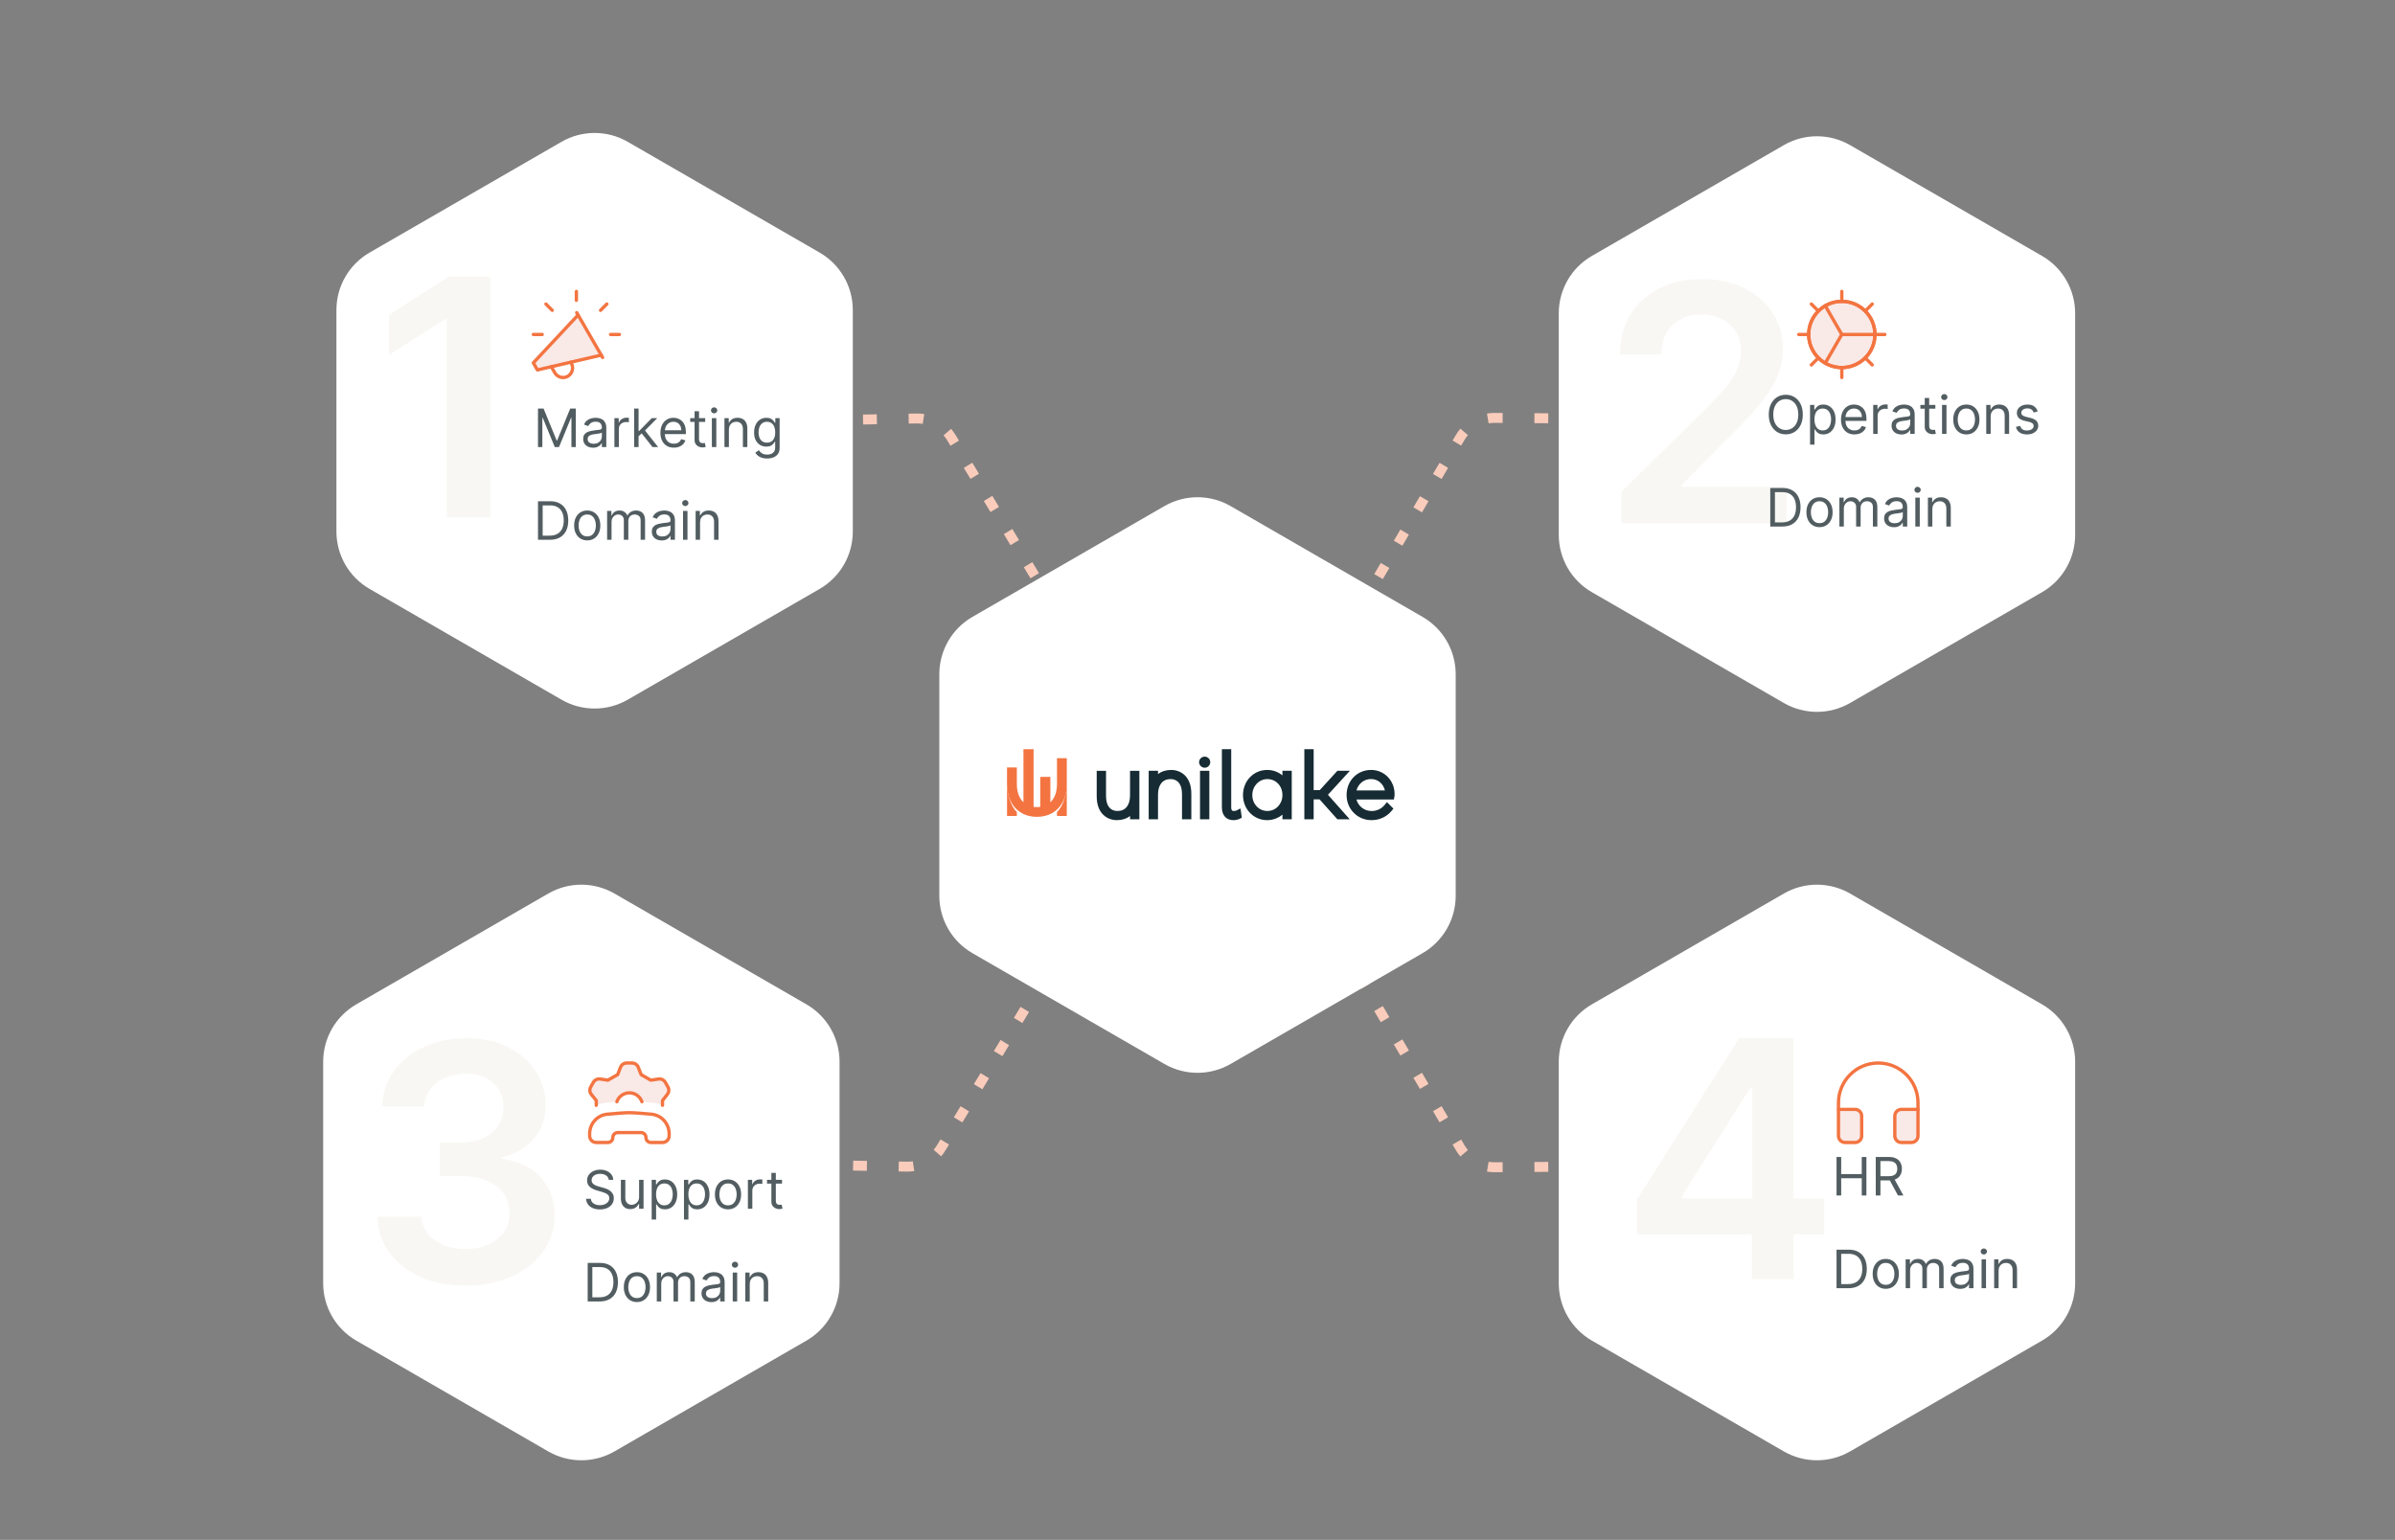
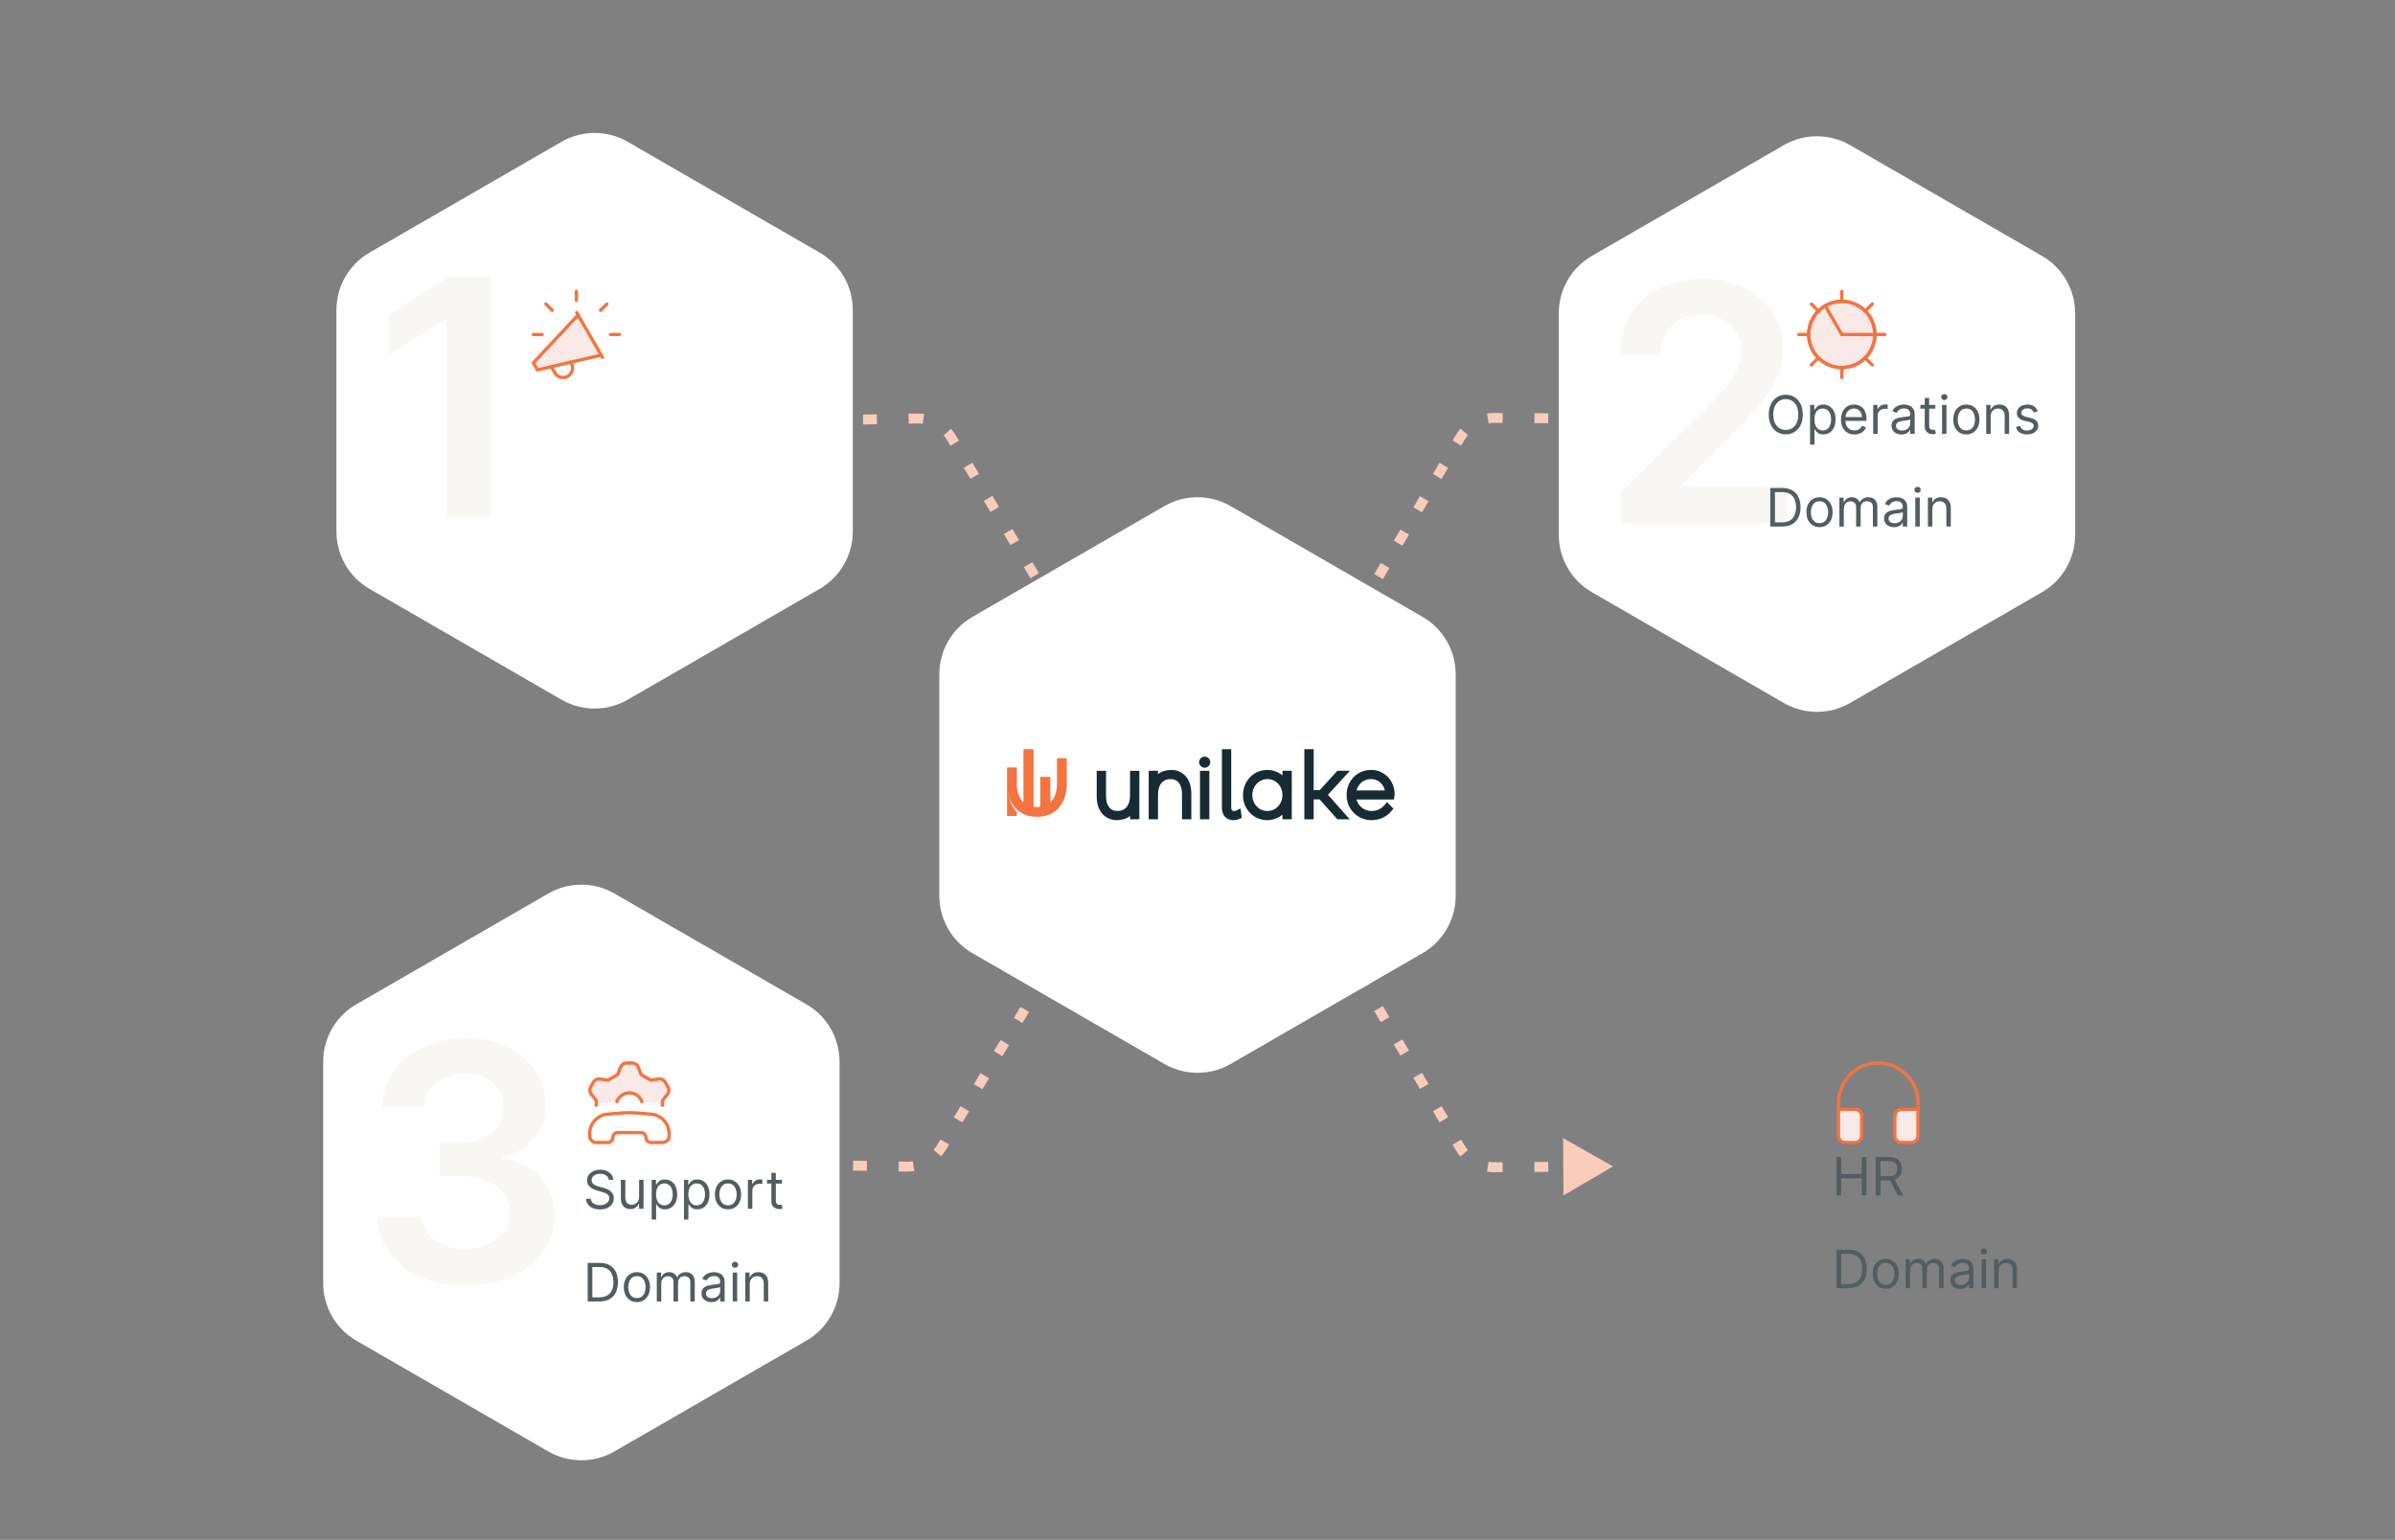
<svg xmlns="http://www.w3.org/2000/svg" width="723" height="465" viewBox="0 0 723 465" fill="none">
  <rect x="0" y="0" width="723" height="465" fill="#808080" stroke="none" />
  <path d="M486.921 126.44L471.861 134.996L471.982 117.675L486.921 126.44ZM465.606 126.291L465.616 124.792L465.606 126.291ZM451.218 126.191L451.208 127.691L451.208 127.691L451.218 126.191ZM356.706 272.468L357.692 270.788L360.279 272.306L359.294 273.986L356.706 272.468ZM361.634 264.068L363.605 260.709L366.192 262.227L364.221 265.586L361.634 264.068ZM367.547 253.989L369.518 250.629L372.106 252.147L370.135 255.507L367.547 253.989ZM373.46 243.91L375.431 240.55L378.019 242.068L376.048 245.428L373.46 243.91ZM379.373 233.831L381.344 230.471L383.932 231.989L381.961 235.349L379.373 233.831ZM385.287 223.752L387.258 220.392L389.845 221.91L387.874 225.27L385.287 223.752ZM391.2 213.673L393.171 210.313L395.758 211.831L393.787 215.191L391.2 213.673ZM397.113 203.593L399.084 200.234L401.671 201.752L399.7 205.112L397.113 203.593ZM403.026 193.514L404.997 190.155L407.585 191.673L405.614 195.032L403.026 193.514ZM408.939 183.435L410.91 180.076L413.498 181.594L411.527 184.953L408.939 183.435ZM414.852 173.356L416.823 169.996L419.411 171.514L417.44 174.874L414.852 173.356ZM420.765 163.277L422.737 159.917L425.324 161.435L423.353 164.795L420.765 163.277ZM426.679 153.198L428.65 149.838L431.237 151.356L429.266 154.716L426.679 153.198ZM432.592 143.119L434.563 139.759L437.15 141.277L435.179 144.637L432.592 143.119ZM438.505 133.04L439.491 131.36L442.078 132.878L441.093 134.558L438.505 133.04ZM439.491 131.36C439.892 130.675 440.349 130.034 440.853 129.441L443.138 131.386C442.746 131.846 442.391 132.345 442.078 132.878L439.491 131.36ZM448.883 124.88C449.651 124.75 450.435 124.686 451.229 124.691L451.208 127.691C450.59 127.687 449.98 127.737 449.383 127.838L448.883 124.88ZM451.229 124.691L453.626 124.708L453.606 127.708L451.208 127.691L451.229 124.691ZM463.218 124.775L465.616 124.792L465.595 127.791L463.197 127.775L463.218 124.775ZM465.616 124.792L467.392 124.804L467.371 127.804L465.595 127.791L465.616 124.792ZM474.497 124.853L478.05 124.878L478.029 127.878L474.476 127.853L474.497 124.853ZM486.921 126.44L471.861 134.996L471.982 117.675L486.921 126.44ZM465.606 126.291L465.616 124.792L465.606 126.291ZM451.218 126.191L451.208 127.691L451.208 127.691L451.218 126.191ZM356.706 272.468L357.692 270.788L360.279 272.306L359.294 273.986L356.706 272.468ZM361.634 264.068L363.605 260.709L366.192 262.227L364.221 265.586L361.634 264.068ZM367.547 253.989L369.518 250.629L372.106 252.147L370.135 255.507L367.547 253.989ZM373.46 243.91L375.431 240.55L378.019 242.068L376.048 245.428L373.46 243.91ZM379.373 233.831L381.344 230.471L383.932 231.989L381.961 235.349L379.373 233.831ZM385.287 223.752L387.258 220.392L389.845 221.91L387.874 225.27L385.287 223.752ZM391.2 213.673L393.171 210.313L395.758 211.831L393.787 215.191L391.2 213.673ZM397.113 203.593L399.084 200.234L401.671 201.752L399.7 205.112L397.113 203.593ZM403.026 193.514L404.997 190.155L407.585 191.673L405.614 195.032L403.026 193.514ZM408.939 183.435L410.91 180.076L413.498 181.594L411.527 184.953L408.939 183.435ZM414.852 173.356L416.823 169.996L419.411 171.514L417.44 174.874L414.852 173.356ZM420.765 163.277L422.737 159.917L425.324 161.435L423.353 164.795L420.765 163.277ZM426.679 153.198L428.65 149.838L431.237 151.356L429.266 154.716L426.679 153.198ZM432.592 143.119L434.563 139.759L437.15 141.277L435.179 144.637L432.592 143.119ZM438.505 133.04L439.491 131.36L442.078 132.878L441.093 134.558L438.505 133.04ZM439.491 131.36C439.892 130.675 440.349 130.034 440.853 129.441L443.138 131.386C442.746 131.846 442.391 132.345 442.078 132.878L439.491 131.36ZM448.883 124.88C449.651 124.75 450.435 124.686 451.229 124.691L451.208 127.691C450.59 127.687 449.98 127.737 449.383 127.838L448.883 124.88ZM451.229 124.691L453.626 124.708L453.606 127.708L451.208 127.691L451.229 124.691ZM463.218 124.775L465.616 124.792L465.595 127.791L463.197 127.775L463.218 124.775ZM465.616 124.792L467.392 124.804L467.371 127.804L465.595 127.791L465.616 124.792ZM474.497 124.853L478.05 124.878L478.029 127.878L474.476 127.853L474.497 124.853Z" fill="#FACCBB" />
-   <path d="M240.999 127.066L256.165 135.433L255.827 118.115L240.999 127.066ZM262.311 126.651L262.281 125.151L262.311 126.651ZM276.696 126.37L276.725 127.87L276.725 127.87L276.696 126.37ZM373.032 271.451L372.026 269.784L369.457 271.334L370.464 273.002L373.032 271.451ZM368 263.114L365.987 259.78L363.418 261.33L365.431 264.665L368 263.114ZM361.961 253.11L359.948 249.775L357.379 251.326L359.392 254.661L361.961 253.11ZM355.922 243.106L353.909 239.771L351.341 241.322L353.354 244.656L355.922 243.106ZM349.883 233.102L347.87 229.767L345.302 231.317L347.315 234.652L349.883 233.102ZM343.844 223.097L341.831 219.763L339.263 221.313L341.276 224.648L343.844 223.097ZM337.805 213.093L335.792 209.758L333.224 211.309L335.237 214.644L337.805 213.093ZM331.766 203.089L329.753 199.754L327.185 201.304L329.198 204.639L331.766 203.089ZM325.727 193.085L323.714 189.75L321.146 191.3L323.159 194.635L325.727 193.085ZM319.688 183.08L317.675 179.746L315.107 181.296L317.12 184.631L319.688 183.08ZM313.649 173.076L311.636 169.741L309.068 171.292L311.081 174.626L313.649 173.076ZM307.61 163.072L305.597 159.737L303.029 161.287L305.042 164.622L307.61 163.072ZM301.571 153.068L299.558 149.733L296.99 151.283L299.003 154.618L301.571 153.068ZM295.532 143.063L293.519 139.728L290.951 141.279L292.964 144.614L295.532 143.063ZM289.493 133.059L288.487 131.392L285.919 132.942L286.925 134.609L289.493 133.059ZM288.487 131.392C288.077 130.712 287.612 130.077 287.1 129.49L284.84 131.463C285.238 131.919 285.599 132.413 285.919 132.942L288.487 131.392ZM279.014 125.03C278.245 124.91 277.46 124.855 276.666 124.871L276.725 127.87C277.342 127.858 277.953 127.9 278.551 127.994L279.014 125.03ZM276.666 124.871L274.269 124.917L274.327 127.917L276.725 127.87L276.666 124.871ZM264.679 125.104L262.281 125.151L262.34 128.151L264.737 128.104L264.679 125.104ZM262.281 125.151L260.505 125.186L260.564 128.185L262.34 128.151L262.281 125.151ZM253.401 125.324L249.849 125.393L249.908 128.393L253.46 128.324L253.401 125.324ZM240.999 127.066L256.165 135.433L255.827 118.115L240.999 127.066ZM262.311 126.651L262.281 125.151L262.311 126.651ZM276.696 126.37L276.725 127.87L276.725 127.87L276.696 126.37ZM373.032 271.451L372.026 269.784L369.457 271.334L370.464 273.002L373.032 271.451ZM368 263.114L365.987 259.78L363.418 261.33L365.431 264.665L368 263.114ZM361.961 253.11L359.948 249.775L357.379 251.326L359.392 254.661L361.961 253.11ZM355.922 243.106L353.909 239.771L351.341 241.322L353.354 244.656L355.922 243.106ZM349.883 233.102L347.87 229.767L345.302 231.317L347.315 234.652L349.883 233.102ZM343.844 223.097L341.831 219.763L339.263 221.313L341.276 224.648L343.844 223.097ZM337.805 213.093L335.792 209.758L333.224 211.309L335.237 214.644L337.805 213.093ZM331.766 203.089L329.753 199.754L327.185 201.304L329.198 204.639L331.766 203.089ZM325.727 193.085L323.714 189.75L321.146 191.3L323.159 194.635L325.727 193.085ZM319.688 183.08L317.675 179.746L315.107 181.296L317.12 184.631L319.688 183.08ZM313.649 173.076L311.636 169.741L309.068 171.292L311.081 174.626L313.649 173.076ZM307.61 163.072L305.597 159.737L303.029 161.287L305.042 164.622L307.61 163.072ZM301.571 153.068L299.558 149.733L296.99 151.283L299.003 154.618L301.571 153.068ZM295.532 143.063L293.519 139.728L290.951 141.279L292.964 144.614L295.532 143.063ZM289.493 133.059L288.487 131.392L285.919 132.942L286.925 134.609L289.493 133.059ZM288.487 131.392C288.077 130.712 287.612 130.077 287.1 129.49L284.84 131.463C285.238 131.919 285.599 132.413 285.919 132.942L288.487 131.392ZM279.014 125.03C278.245 124.91 277.46 124.855 276.666 124.871L276.725 127.87C277.342 127.858 277.953 127.9 278.551 127.994L279.014 125.03ZM276.666 124.871L274.269 124.917L274.327 127.917L276.725 127.87L276.666 124.871ZM264.679 125.104L262.281 125.151L262.34 128.151L264.737 128.104L264.679 125.104ZM262.281 125.151L260.505 125.186L260.564 128.185L262.34 128.151L262.281 125.151ZM253.401 125.324L249.849 125.393L249.908 128.393L253.46 128.324L253.401 125.324Z" fill="#FACCBB" />
+   <path d="M240.999 127.066L256.165 135.433L255.827 118.115L240.999 127.066ZM262.311 126.651L262.281 125.151L262.311 126.651ZM276.696 126.37L276.725 127.87L276.725 127.87L276.696 126.37ZM373.032 271.451L372.026 269.784L369.457 271.334L370.464 273.002L373.032 271.451ZM368 263.114L365.987 259.78L363.418 261.33L365.431 264.665L368 263.114ZM361.961 253.11L359.948 249.775L357.379 251.326L359.392 254.661L361.961 253.11ZM355.922 243.106L353.909 239.771L351.341 241.322L353.354 244.656L355.922 243.106ZM349.883 233.102L347.87 229.767L345.302 231.317L347.315 234.652L349.883 233.102ZM343.844 223.097L341.831 219.763L339.263 221.313L341.276 224.648L343.844 223.097ZM337.805 213.093L335.792 209.758L333.224 211.309L335.237 214.644L337.805 213.093ZM331.766 203.089L329.753 199.754L327.185 201.304L329.198 204.639L331.766 203.089ZM325.727 193.085L323.714 189.75L321.146 191.3L323.159 194.635L325.727 193.085ZM319.688 183.08L317.675 179.746L315.107 181.296L317.12 184.631L319.688 183.08ZM313.649 173.076L311.636 169.741L309.068 171.292L311.081 174.626L313.649 173.076ZM307.61 163.072L305.597 159.737L303.029 161.287L305.042 164.622L307.61 163.072ZM301.571 153.068L299.558 149.733L296.99 151.283L299.003 154.618L301.571 153.068ZM295.532 143.063L293.519 139.728L290.951 141.279L292.964 144.614L295.532 143.063ZM289.493 133.059L288.487 131.392L285.919 132.942L286.925 134.609L289.493 133.059ZM288.487 131.392C288.077 130.712 287.612 130.077 287.1 129.49L284.84 131.463C285.238 131.919 285.599 132.413 285.919 132.942L288.487 131.392ZM279.014 125.03C278.245 124.91 277.46 124.855 276.666 124.871L276.725 127.87C277.342 127.858 277.953 127.9 278.551 127.994L279.014 125.03ZM276.666 124.871L274.269 124.917L274.327 127.917L276.725 127.87L276.666 124.871ZM264.679 125.104L262.281 125.151L262.34 128.151L264.737 128.104L264.679 125.104ZM262.281 125.151L260.505 125.186L260.564 128.185L262.34 128.151ZM253.401 125.324L249.849 125.393L249.908 128.393L253.46 128.324L253.401 125.324ZM240.999 127.066L256.165 135.433L255.827 118.115L240.999 127.066ZM262.311 126.651L262.281 125.151L262.311 126.651ZM276.696 126.37L276.725 127.87L276.725 127.87L276.696 126.37ZM373.032 271.451L372.026 269.784L369.457 271.334L370.464 273.002L373.032 271.451ZM368 263.114L365.987 259.78L363.418 261.33L365.431 264.665L368 263.114ZM361.961 253.11L359.948 249.775L357.379 251.326L359.392 254.661L361.961 253.11ZM355.922 243.106L353.909 239.771L351.341 241.322L353.354 244.656L355.922 243.106ZM349.883 233.102L347.87 229.767L345.302 231.317L347.315 234.652L349.883 233.102ZM343.844 223.097L341.831 219.763L339.263 221.313L341.276 224.648L343.844 223.097ZM337.805 213.093L335.792 209.758L333.224 211.309L335.237 214.644L337.805 213.093ZM331.766 203.089L329.753 199.754L327.185 201.304L329.198 204.639L331.766 203.089ZM325.727 193.085L323.714 189.75L321.146 191.3L323.159 194.635L325.727 193.085ZM319.688 183.08L317.675 179.746L315.107 181.296L317.12 184.631L319.688 183.08ZM313.649 173.076L311.636 169.741L309.068 171.292L311.081 174.626L313.649 173.076ZM307.61 163.072L305.597 159.737L303.029 161.287L305.042 164.622L307.61 163.072ZM301.571 153.068L299.558 149.733L296.99 151.283L299.003 154.618L301.571 153.068ZM295.532 143.063L293.519 139.728L290.951 141.279L292.964 144.614L295.532 143.063ZM289.493 133.059L288.487 131.392L285.919 132.942L286.925 134.609L289.493 133.059ZM288.487 131.392C288.077 130.712 287.612 130.077 287.1 129.49L284.84 131.463C285.238 131.919 285.599 132.413 285.919 132.942L288.487 131.392ZM279.014 125.03C278.245 124.91 277.46 124.855 276.666 124.871L276.725 127.87C277.342 127.858 277.953 127.9 278.551 127.994L279.014 125.03ZM276.666 124.871L274.269 124.917L274.327 127.917L276.725 127.87L276.666 124.871ZM264.679 125.104L262.281 125.151L262.34 128.151L264.737 128.104L264.679 125.104ZM262.281 125.151L260.505 125.186L260.564 128.185L262.34 128.151L262.281 125.151ZM253.401 125.324L249.849 125.393L249.908 128.393L253.46 128.324L253.401 125.324Z" fill="#FACCBB" />
  <path d="M486.921 352.224L471.861 343.669L471.982 360.989L486.921 352.224ZM465.606 352.373L465.616 353.873L465.606 352.373ZM451.218 352.473L451.208 350.973L451.208 350.973L451.218 352.473ZM356.706 206.197L357.692 207.876L360.279 206.358L359.294 204.678L356.706 206.197ZM361.634 214.596L363.605 217.956L366.192 216.437L364.221 213.078L361.634 214.596ZM367.547 224.675L369.518 228.035L372.106 226.517L370.135 223.157L367.547 224.675ZM373.46 234.754L375.431 238.114L378.019 236.596L376.048 233.236L373.46 234.754ZM379.373 244.833L381.344 248.193L383.932 246.675L381.961 243.315L379.373 244.833ZM385.287 254.912L387.258 258.272L389.845 256.754L387.874 253.394L385.287 254.912ZM391.2 264.991L393.171 268.351L395.758 266.833L393.787 263.473L391.2 264.991ZM397.113 275.071L399.084 278.43L401.671 276.912L399.7 273.553L397.113 275.071ZM403.026 285.15L404.997 288.509L407.585 286.991L405.614 283.632L403.026 285.15ZM408.939 295.229L410.91 298.589L413.498 297.07L411.527 293.711L408.939 295.229ZM414.852 305.308L416.823 308.668L419.411 307.15L417.44 303.79L414.852 305.308ZM420.765 315.387L422.737 318.747L425.324 317.229L423.353 313.869L420.765 315.387ZM426.679 325.466L428.65 328.826L431.237 327.308L429.266 323.948L426.679 325.466ZM432.592 335.545L434.563 338.905L437.15 337.387L435.179 334.027L432.592 335.545ZM438.505 345.624L439.491 347.304L442.078 345.786L441.093 344.106L438.505 345.624ZM439.491 347.304C439.892 347.989 440.349 348.63 440.853 349.223L443.138 347.279C442.746 346.818 442.391 346.319 442.078 345.786L439.491 347.304ZM448.883 353.784C449.651 353.914 450.435 353.978 451.229 353.973L451.208 350.973C450.59 350.977 449.98 350.927 449.383 350.826L448.883 353.784ZM451.229 353.973L453.626 353.956L453.606 350.956L451.208 350.973L451.229 353.973ZM463.218 353.889L465.616 353.873L465.595 350.873L463.197 350.889L463.218 353.889ZM465.616 353.873L467.392 353.86L467.371 350.86L465.595 350.873L465.616 353.873ZM474.497 353.811L478.05 353.786L478.029 350.786L474.476 350.811L474.497 353.811ZM486.921 352.224L471.861 343.669L471.982 360.989L486.921 352.224ZM465.606 352.373L465.616 353.873L465.606 352.373ZM451.218 352.473L451.208 350.973L451.208 350.973L451.218 352.473ZM356.706 206.197L357.692 207.876L360.279 206.358L359.294 204.678L356.706 206.197ZM361.634 214.596L363.605 217.956L366.192 216.437L364.221 213.078L361.634 214.596ZM367.547 224.675L369.518 228.035L372.106 226.517L370.135 223.157L367.547 224.675ZM373.46 234.754L375.431 238.114L378.019 236.596L376.048 233.236L373.46 234.754ZM379.373 244.833L381.344 248.193L383.932 246.675L381.961 243.315L379.373 244.833ZM385.287 254.912L387.258 258.272L389.845 256.754L387.874 253.394L385.287 254.912ZM391.2 264.991L393.171 268.351L395.758 266.833L393.787 263.473L391.2 264.991ZM397.113 275.071L399.084 278.43L401.671 276.912L399.7 273.553L397.113 275.071ZM403.026 285.15L404.997 288.509L407.585 286.991L405.614 283.632L403.026 285.15ZM408.939 295.229L410.91 298.589L413.498 297.07L411.527 293.711L408.939 295.229ZM414.852 305.308L416.823 308.668L419.411 307.15L417.44 303.79L414.852 305.308ZM420.765 315.387L422.737 318.747L425.324 317.229L423.353 313.869L420.765 315.387ZM426.679 325.466L428.65 328.826L431.237 327.308L429.266 323.948L426.679 325.466ZM432.592 335.545L434.563 338.905L437.15 337.387L435.179 334.027L432.592 335.545ZM438.505 345.624L439.491 347.304L442.078 345.786L441.093 344.106L438.505 345.624ZM439.491 347.304C439.892 347.989 440.349 348.63 440.853 349.223L443.138 347.279C442.746 346.818 442.391 346.319 442.078 345.786L439.491 347.304ZM448.883 353.784C449.651 353.914 450.435 353.978 451.229 353.973L451.208 350.973C450.59 350.977 449.98 350.927 449.383 350.826L448.883 353.784ZM451.229 353.973L453.626 353.956L453.606 350.956L451.208 350.973L451.229 353.973ZM463.218 353.889L465.616 353.873L465.595 350.873L463.197 350.889L463.218 353.889ZM465.616 353.873L467.392 353.86L467.371 350.86L465.595 350.873L465.616 353.873ZM474.497 353.811L478.05 353.786L478.029 350.786L474.476 350.811L474.497 353.811Z" fill="#FACCBB" />
  <path d="M237.999 351.598L253.165 343.231L252.827 360.549L237.999 351.598ZM259.311 352.013L259.281 353.513L259.311 352.013ZM273.696 352.294L273.725 350.794L273.725 350.794L273.696 352.294ZM370.032 207.213L369.026 208.88L366.457 207.33L367.464 205.662L370.032 207.213ZM365 215.55L362.987 218.884L360.418 217.334L362.431 213.999L365 215.55ZM358.961 225.554L356.948 228.889L354.379 227.338L356.392 224.003L358.961 225.554ZM352.922 235.558L350.909 238.893L348.341 237.343L350.354 234.008L352.922 235.558ZM346.883 245.562L344.87 248.897L342.302 247.347L344.315 244.012L346.883 245.562ZM340.844 255.567L338.831 258.901L336.263 257.351L338.276 254.016L340.844 255.567ZM334.805 265.571L332.792 268.906L330.224 267.355L332.237 264.021L334.805 265.571ZM328.766 275.575L326.753 278.91L324.185 277.36L326.198 274.025L328.766 275.575ZM322.727 285.579L320.714 288.914L318.146 287.364L320.159 284.029L322.727 285.579ZM316.688 295.584L314.675 298.918L312.107 297.368L314.12 294.033L316.688 295.584ZM310.649 305.588L308.636 308.923L306.068 307.372L308.081 304.038L310.649 305.588ZM304.61 315.592L302.597 318.927L300.029 317.377L302.042 314.042L304.61 315.592ZM298.571 325.597L296.558 328.931L293.99 327.381L296.003 324.046L298.571 325.597ZM292.532 335.601L290.519 338.936L287.951 337.385L289.964 334.05L292.532 335.601ZM286.493 345.605L285.487 347.272L282.919 345.722L283.925 344.055L286.493 345.605ZM285.487 347.272C285.077 347.952 284.612 348.587 284.1 349.174L281.84 347.201C282.238 346.745 282.599 346.251 282.919 345.722L285.487 347.272ZM276.014 353.634C275.245 353.754 274.46 353.809 273.666 353.793L273.725 350.794C274.342 350.806 274.953 350.764 275.551 350.67L276.014 353.634ZM273.666 353.793L271.269 353.747L271.327 350.747L273.725 350.794L273.666 353.793ZM261.679 353.56L259.281 353.513L259.34 350.513L261.737 350.56L261.679 353.56ZM259.281 353.513L257.505 353.478L257.564 350.479L259.34 350.513L259.281 353.513ZM250.401 353.34L246.849 353.271L246.908 350.271L250.46 350.34L250.401 353.34ZM237.999 351.598L253.165 343.231L252.827 360.549L237.999 351.598ZM259.311 352.013L259.281 353.513L259.311 352.013ZM273.696 352.294L273.725 350.794L273.725 350.794L273.696 352.294ZM370.032 207.213L369.026 208.88L366.457 207.33L367.464 205.662L370.032 207.213ZM365 215.55L362.987 218.884L360.418 217.334L362.431 213.999L365 215.55ZM358.961 225.554L356.948 228.889L354.379 227.338L356.392 224.003L358.961 225.554ZM352.922 235.558L350.909 238.893L348.341 237.343L350.354 234.008L352.922 235.558ZM346.883 245.562L344.87 248.897L342.302 247.347L344.315 244.012L346.883 245.562ZM340.844 255.567L338.831 258.901L336.263 257.351L338.276 254.016L340.844 255.567ZM334.805 265.571L332.792 268.906L330.224 267.355L332.237 264.021L334.805 265.571ZM328.766 275.575L326.753 278.91L324.185 277.36L326.198 274.025L328.766 275.575ZM322.727 285.579L320.714 288.914L318.146 287.364L320.159 284.029L322.727 285.579ZM316.688 295.584L314.675 298.918L312.107 297.368L314.12 294.033L316.688 295.584ZM310.649 305.588L308.636 308.923L306.068 307.372L308.081 304.038L310.649 305.588ZM304.61 315.592L302.597 318.927L300.029 317.377L302.042 314.042L304.61 315.592ZM298.571 325.597L296.558 328.931L293.99 327.381L296.003 324.046L298.571 325.597ZM292.532 335.601L290.519 338.936L287.951 337.385L289.964 334.05L292.532 335.601ZM286.493 345.605L285.487 347.272L282.919 345.722L283.925 344.055L286.493 345.605ZM285.487 347.272C285.077 347.952 284.612 348.587 284.1 349.174L281.84 347.201C282.238 346.745 282.599 346.251 282.919 345.722L285.487 347.272ZM276.014 353.634C275.245 353.754 274.46 353.809 273.666 353.793L273.725 350.794C274.342 350.806 274.953 350.764 275.551 350.67L276.014 353.634ZM273.666 353.793L271.269 353.747L271.327 350.747L273.725 350.794L273.666 353.793ZM261.679 353.56L259.281 353.513L259.34 350.513L261.737 350.56L261.679 353.56ZM259.281 353.513L257.505 353.478L257.564 350.479L259.34 350.513L259.281 353.513ZM250.401 353.34L246.849 353.271L246.908 350.271L250.46 350.34L250.401 353.34Z" fill="#FACCBB" />
  <path d="M111.559 177.827C105.371 174.255 101.559 167.652 101.559 160.507L101.559 93.601C101.559 86.456 105.371 79.853 111.559 76.28L169.501 42.827C175.689 39.255 183.313 39.255 189.501 42.827L247.443 76.28C253.631 79.853 257.443 86.456 257.443 93.601L257.443 160.507C257.443 167.652 253.631 174.255 247.443 177.827L189.501 211.28C183.313 214.853 175.689 214.853 169.501 211.28L111.559 177.827Z" fill="white" />
  <path d="M148.044 83.499V156.227H134.869V96.319H134.443L117.433 107.185V95.112L135.509 83.499H148.044Z" fill="#F8F7F3" />
  <g clip-path="url(#clip0_3925_27156)">
    <path d="M161 109.58L174.5 95.12L181.5 107.24L162.24 111.7L161 109.58Z" fill="#F9E9E7" />
    <path d="M174.094 94.409L181.909 107.946" stroke="#F37441" stroke-linecap="round" stroke-linejoin="round" />
    <path d="M181.5 107.235L162.234 111.709L161 109.571L174.508 95.123" stroke="#F37441" stroke-linecap="round" stroke-linejoin="round" />
    <path d="M166.426 110.734L167.487 112.571C167.872 113.231 168.503 113.711 169.241 113.905C169.98 114.099 170.765 113.992 171.425 113.607C172.084 113.223 172.564 112.591 172.758 111.853C172.953 111.114 172.846 110.329 172.461 109.669L172.291 109.375" stroke="#F37441" stroke-linecap="round" stroke-linejoin="round" />
    <path d="M174 90.691V88" stroke="#F37441" stroke-linecap="round" stroke-linejoin="round" />
    <path d="M184.309 101.001H186.999" stroke="#F37441" stroke-linecap="round" stroke-linejoin="round" />
    <path d="M161 101.001H163.691" stroke="#F37441" stroke-linecap="round" stroke-linejoin="round" />
    <path d="M164.805 91.808L166.707 93.71" stroke="#F37441" stroke-linecap="round" stroke-linejoin="round" />
    <path d="M181.289 93.71L183.192 91.808" stroke="#F37441" stroke-linecap="round" stroke-linejoin="round" />
  </g>
-   <path d="M162.409 123.364H164.091L168.045 133.023H168.182L172.136 123.364H173.818V135H172.5V126.159H172.386L168.75 135H167.477L163.841 126.159H163.727V135H162.409V123.364ZM179.03 135.205C178.477 135.205 177.975 135.1 177.524 134.892C177.073 134.68 176.715 134.375 176.45 133.977C176.185 133.576 176.053 133.091 176.053 132.523C176.053 132.023 176.151 131.617 176.348 131.307C176.545 130.992 176.808 130.746 177.138 130.568C177.467 130.39 177.831 130.258 178.229 130.17C178.63 130.08 179.034 130.008 179.439 129.955C179.969 129.886 180.399 129.835 180.729 129.801C181.062 129.763 181.304 129.701 181.456 129.614C181.611 129.527 181.689 129.375 181.689 129.159V129.114C181.689 128.553 181.536 128.117 181.229 127.807C180.926 127.496 180.465 127.341 179.848 127.341C179.208 127.341 178.706 127.481 178.342 127.761C177.979 128.042 177.723 128.341 177.575 128.659L176.303 128.205C176.53 127.674 176.833 127.261 177.212 126.966C177.594 126.667 178.011 126.458 178.462 126.341C178.916 126.22 179.363 126.159 179.803 126.159C180.083 126.159 180.405 126.193 180.768 126.261C181.136 126.326 181.49 126.46 181.831 126.665C182.176 126.869 182.462 127.178 182.689 127.591C182.916 128.004 183.03 128.557 183.03 129.25V135H181.689V133.818H181.621C181.53 134.008 181.378 134.21 181.166 134.426C180.954 134.642 180.672 134.826 180.32 134.977C179.967 135.129 179.537 135.205 179.03 135.205ZM179.234 134C179.765 134 180.212 133.896 180.575 133.688C180.943 133.479 181.219 133.21 181.405 132.881C181.594 132.551 181.689 132.205 181.689 131.841V130.614C181.632 130.682 181.507 130.744 181.314 130.801C181.125 130.854 180.905 130.902 180.655 130.943C180.409 130.981 180.168 131.015 179.933 131.045C179.702 131.072 179.515 131.095 179.371 131.114C179.022 131.159 178.696 131.233 178.393 131.335C178.094 131.434 177.852 131.583 177.666 131.784C177.484 131.981 177.393 132.25 177.393 132.591C177.393 133.057 177.566 133.409 177.911 133.648C178.259 133.883 178.7 134 179.234 134ZM185.477 135V126.273H186.773V127.591H186.864C187.023 127.159 187.311 126.809 187.727 126.54C188.144 126.271 188.614 126.136 189.136 126.136C189.235 126.136 189.358 126.138 189.506 126.142C189.653 126.146 189.765 126.152 189.841 126.159V127.523C189.795 127.511 189.691 127.494 189.528 127.472C189.369 127.445 189.201 127.432 189.023 127.432C188.598 127.432 188.22 127.521 187.886 127.699C187.557 127.873 187.295 128.116 187.102 128.426C186.913 128.733 186.818 129.083 186.818 129.477V135H185.477ZM192.68 131.818L192.658 130.159H192.93L196.749 126.273H198.408L194.339 130.386H194.226L192.68 131.818ZM191.43 135V123.364H192.771V135H191.43ZM196.976 135L193.567 130.682L194.521 129.75L198.68 135H196.976ZM203.433 135.182C202.592 135.182 201.867 134.996 201.257 134.625C200.651 134.25 200.183 133.727 199.854 133.057C199.528 132.383 199.365 131.598 199.365 130.705C199.365 129.811 199.528 129.023 199.854 128.341C200.183 127.655 200.642 127.121 201.229 126.739C201.82 126.352 202.509 126.159 203.297 126.159C203.751 126.159 204.2 126.235 204.643 126.386C205.087 126.538 205.49 126.784 205.854 127.125C206.217 127.462 206.507 127.909 206.723 128.466C206.939 129.023 207.047 129.708 207.047 130.523V131.091H200.32V129.932H205.683C205.683 129.439 205.585 129 205.388 128.614C205.195 128.227 204.918 127.922 204.558 127.699C204.202 127.475 203.782 127.364 203.297 127.364C202.763 127.364 202.301 127.496 201.911 127.761C201.524 128.023 201.227 128.364 201.018 128.784C200.81 129.205 200.706 129.655 200.706 130.136V130.909C200.706 131.568 200.82 132.127 201.047 132.585C201.278 133.04 201.598 133.386 202.007 133.625C202.416 133.86 202.892 133.977 203.433 133.977C203.786 133.977 204.104 133.928 204.388 133.83C204.676 133.727 204.924 133.576 205.132 133.375C205.34 133.17 205.501 132.917 205.615 132.614L206.911 132.977C206.774 133.417 206.545 133.803 206.223 134.136C205.901 134.466 205.503 134.723 205.03 134.909C204.556 135.091 204.024 135.182 203.433 135.182ZM212.882 126.273V127.409H208.359V126.273H212.882ZM209.678 124.182H211.018V132.5C211.018 132.879 211.073 133.163 211.183 133.352C211.297 133.538 211.441 133.663 211.615 133.727C211.793 133.788 211.981 133.818 212.178 133.818C212.325 133.818 212.446 133.811 212.541 133.795C212.636 133.777 212.712 133.761 212.768 133.75L213.041 134.955C212.95 134.989 212.823 135.023 212.661 135.057C212.498 135.095 212.291 135.114 212.041 135.114C211.662 135.114 211.291 135.032 210.928 134.869C210.568 134.706 210.268 134.458 210.03 134.125C209.795 133.792 209.678 133.371 209.678 132.864V124.182ZM214.899 135V126.273H216.24V135H214.899ZM215.581 124.818C215.32 124.818 215.094 124.729 214.905 124.551C214.719 124.373 214.626 124.159 214.626 123.909C214.626 123.659 214.719 123.445 214.905 123.267C215.094 123.089 215.32 123 215.581 123C215.842 123 216.066 123.089 216.251 123.267C216.441 123.445 216.536 123.659 216.536 123.909C216.536 124.159 216.441 124.373 216.251 124.551C216.066 124.729 215.842 124.818 215.581 124.818ZM220.037 129.75V135H218.696V126.273H219.991V127.636H220.105C220.31 127.193 220.62 126.837 221.037 126.568C221.454 126.295 221.991 126.159 222.651 126.159C223.241 126.159 223.759 126.28 224.202 126.523C224.645 126.761 224.99 127.125 225.236 127.614C225.482 128.098 225.605 128.712 225.605 129.455V135H224.264V129.545C224.264 128.86 224.086 128.326 223.73 127.943C223.374 127.557 222.885 127.364 222.264 127.364C221.836 127.364 221.454 127.456 221.116 127.642C220.783 127.828 220.52 128.098 220.327 128.455C220.134 128.811 220.037 129.242 220.037 129.75ZM231.578 138.455C230.93 138.455 230.374 138.371 229.908 138.205C229.442 138.042 229.054 137.826 228.743 137.557C228.436 137.292 228.192 137.008 228.01 136.705L229.078 135.955C229.199 136.114 229.353 136.295 229.538 136.5C229.724 136.708 229.978 136.888 230.3 137.04C230.625 137.195 231.052 137.273 231.578 137.273C232.283 137.273 232.864 137.102 233.322 136.761C233.781 136.42 234.01 135.886 234.01 135.159V133.386H233.896C233.798 133.545 233.658 133.742 233.476 133.977C233.298 134.208 233.04 134.415 232.703 134.597C232.37 134.775 231.919 134.864 231.351 134.864C230.646 134.864 230.014 134.697 229.453 134.364C228.896 134.03 228.455 133.545 228.129 132.909C227.807 132.273 227.646 131.5 227.646 130.591C227.646 129.697 227.804 128.919 228.118 128.256C228.432 127.589 228.87 127.074 229.43 126.71C229.991 126.343 230.639 126.159 231.374 126.159C231.942 126.159 232.393 126.254 232.726 126.443C233.063 126.629 233.321 126.841 233.499 127.08C233.68 127.314 233.821 127.508 233.919 127.659H234.055V126.273H235.351V135.25C235.351 136 235.18 136.61 234.839 137.08C234.502 137.553 234.048 137.9 233.476 138.119C232.908 138.343 232.275 138.455 231.578 138.455ZM231.533 133.659C232.071 133.659 232.525 133.536 232.896 133.29C233.268 133.044 233.55 132.689 233.743 132.227C233.936 131.765 234.033 131.212 234.033 130.568C234.033 129.939 233.938 129.384 233.749 128.903C233.559 128.422 233.279 128.045 232.908 127.773C232.536 127.5 232.078 127.364 231.533 127.364C230.964 127.364 230.491 127.508 230.112 127.795C229.737 128.083 229.455 128.47 229.266 128.955C229.08 129.439 228.987 129.977 228.987 130.568C228.987 131.174 229.082 131.71 229.271 132.176C229.464 132.638 229.749 133.002 230.124 133.267C230.502 133.528 230.972 133.659 231.533 133.659ZM166 163H162.409V151.364H166.159C167.288 151.364 168.254 151.597 169.057 152.062C169.86 152.525 170.475 153.189 170.903 154.057C171.331 154.92 171.545 155.955 171.545 157.159C171.545 158.371 171.33 159.415 170.898 160.29C170.466 161.161 169.837 161.831 169.011 162.301C168.186 162.767 167.182 163 166 163ZM163.818 161.75H165.909C166.871 161.75 167.669 161.564 168.301 161.193C168.934 160.822 169.405 160.294 169.716 159.608C170.027 158.922 170.182 158.106 170.182 157.159C170.182 156.22 170.028 155.411 169.722 154.733C169.415 154.051 168.956 153.528 168.347 153.165C167.737 152.797 166.977 152.614 166.068 152.614H163.818V161.75ZM177.273 163.182C176.485 163.182 175.794 162.994 175.199 162.619C174.608 162.244 174.146 161.72 173.812 161.045C173.483 160.371 173.318 159.583 173.318 158.682C173.318 157.773 173.483 156.979 173.812 156.301C174.146 155.623 174.608 155.097 175.199 154.722C175.794 154.347 176.485 154.159 177.273 154.159C178.061 154.159 178.75 154.347 179.341 154.722C179.936 155.097 180.398 155.623 180.727 156.301C181.061 156.979 181.227 157.773 181.227 158.682C181.227 159.583 181.061 160.371 180.727 161.045C180.398 161.72 179.936 162.244 179.341 162.619C178.75 162.994 178.061 163.182 177.273 163.182ZM177.273 161.977C177.871 161.977 178.364 161.824 178.75 161.517C179.136 161.21 179.422 160.807 179.608 160.307C179.794 159.807 179.886 159.265 179.886 158.682C179.886 158.098 179.794 157.555 179.608 157.051C179.422 156.547 179.136 156.14 178.75 155.83C178.364 155.519 177.871 155.364 177.273 155.364C176.674 155.364 176.182 155.519 175.795 155.83C175.409 156.14 175.123 156.547 174.938 157.051C174.752 157.555 174.659 158.098 174.659 158.682C174.659 159.265 174.752 159.807 174.938 160.307C175.123 160.807 175.409 161.21 175.795 161.517C176.182 161.824 176.674 161.977 177.273 161.977ZM183.274 163V154.273H184.57V155.636H184.683C184.865 155.17 185.159 154.809 185.564 154.551C185.969 154.29 186.456 154.159 187.024 154.159C187.6 154.159 188.079 154.29 188.462 154.551C188.848 154.809 189.149 155.17 189.365 155.636H189.456C189.679 155.186 190.015 154.828 190.462 154.562C190.909 154.294 191.445 154.159 192.07 154.159C192.85 154.159 193.488 154.403 193.984 154.892C194.481 155.377 194.729 156.133 194.729 157.159V163H193.388V157.159C193.388 156.515 193.212 156.055 192.859 155.778C192.507 155.502 192.092 155.364 191.615 155.364C191.001 155.364 190.526 155.549 190.189 155.92C189.852 156.288 189.683 156.754 189.683 157.318V163H188.32V157.023C188.32 156.527 188.159 156.127 187.837 155.824C187.515 155.517 187.1 155.364 186.592 155.364C186.244 155.364 185.918 155.456 185.615 155.642C185.316 155.828 185.073 156.085 184.888 156.415C184.706 156.741 184.615 157.117 184.615 157.545V163H183.274ZM199.749 163.205C199.196 163.205 198.694 163.1 198.243 162.892C197.792 162.68 197.434 162.375 197.169 161.977C196.904 161.576 196.771 161.091 196.771 160.523C196.771 160.023 196.87 159.617 197.067 159.307C197.264 158.992 197.527 158.746 197.857 158.568C198.186 158.39 198.55 158.258 198.947 158.17C199.349 158.08 199.752 158.008 200.158 157.955C200.688 157.886 201.118 157.835 201.447 157.801C201.781 157.763 202.023 157.701 202.175 157.614C202.33 157.527 202.408 157.375 202.408 157.159V157.114C202.408 156.553 202.254 156.117 201.947 155.807C201.644 155.496 201.184 155.341 200.567 155.341C199.927 155.341 199.425 155.481 199.061 155.761C198.697 156.042 198.442 156.341 198.294 156.659L197.021 156.205C197.249 155.674 197.552 155.261 197.93 154.966C198.313 154.667 198.73 154.458 199.18 154.341C199.635 154.22 200.082 154.159 200.521 154.159C200.802 154.159 201.124 154.193 201.487 154.261C201.855 154.326 202.209 154.46 202.55 154.665C202.894 154.869 203.18 155.178 203.408 155.591C203.635 156.004 203.749 156.557 203.749 157.25V163H202.408V161.818H202.339C202.249 162.008 202.097 162.21 201.885 162.426C201.673 162.642 201.391 162.826 201.038 162.977C200.686 163.129 200.256 163.205 199.749 163.205ZM199.953 162C200.483 162 200.93 161.896 201.294 161.688C201.661 161.479 201.938 161.21 202.124 160.881C202.313 160.551 202.408 160.205 202.408 159.841V158.614C202.351 158.682 202.226 158.744 202.033 158.801C201.843 158.854 201.624 158.902 201.374 158.943C201.127 158.981 200.887 159.015 200.652 159.045C200.421 159.072 200.233 159.095 200.089 159.114C199.741 159.159 199.415 159.233 199.112 159.335C198.813 159.434 198.571 159.583 198.385 159.784C198.203 159.981 198.112 160.25 198.112 160.591C198.112 161.057 198.285 161.409 198.629 161.648C198.978 161.883 199.419 162 199.953 162ZM206.196 163V154.273H207.537V163H206.196ZM206.878 152.818C206.616 152.818 206.391 152.729 206.202 152.551C206.016 152.373 205.923 152.159 205.923 151.909C205.923 151.659 206.016 151.445 206.202 151.267C206.391 151.089 206.616 151 206.878 151C207.139 151 207.363 151.089 207.548 151.267C207.738 151.445 207.832 151.659 207.832 151.909C207.832 152.159 207.738 152.373 207.548 152.551C207.363 152.729 207.139 152.818 206.878 152.818ZM211.334 157.75V163H209.993V154.273H211.288V155.636H211.402C211.607 155.193 211.917 154.837 212.334 154.568C212.75 154.295 213.288 154.159 213.947 154.159C214.538 154.159 215.055 154.28 215.499 154.523C215.942 154.761 216.286 155.125 216.533 155.614C216.779 156.098 216.902 156.712 216.902 157.455V163H215.561V157.545C215.561 156.86 215.383 156.326 215.027 155.943C214.671 155.557 214.182 155.364 213.561 155.364C213.133 155.364 212.75 155.456 212.413 155.642C212.08 155.828 211.817 156.098 211.624 156.455C211.43 156.811 211.334 157.242 211.334 157.75Z" fill="#525D61" />
  <path d="M480.559 178.827C474.371 175.255 470.559 168.652 470.559 161.507L470.559 94.601C470.559 87.456 474.371 80.853 480.559 77.28L538.501 43.827C544.689 40.255 552.313 40.255 558.501 43.827L616.443 77.28C622.631 80.853 626.443 87.456 626.443 94.601L626.443 161.507C626.443 168.652 622.631 175.255 616.443 178.827L558.501 212.28C552.313 215.853 544.689 215.853 538.501 212.28L480.559 178.827Z" fill="white" />
  <path d="M489.463 158V148.483L514.712 123.732C517.126 121.293 519.139 119.127 520.749 117.233C522.358 115.339 523.566 113.504 524.371 111.729C525.176 109.953 525.578 108.059 525.578 106.047C525.578 103.75 525.057 101.786 524.016 100.152C522.974 98.495 521.542 97.216 519.719 96.317C517.896 95.417 515.824 94.967 513.504 94.967C511.113 94.967 509.018 95.465 507.219 96.459C505.42 97.429 504.023 98.814 503.028 100.614C502.058 102.413 501.572 104.555 501.572 107.041H489.037C489.037 102.425 490.09 98.412 492.197 95.003C494.304 91.594 497.205 88.954 500.898 87.084C504.615 85.213 508.876 84.278 513.682 84.278C518.559 84.278 522.844 85.19 526.537 87.013C530.23 88.836 533.095 91.333 535.131 94.506C537.19 97.678 538.22 101.3 538.22 105.372C538.22 108.095 537.699 110.77 536.658 113.398C535.616 116.026 533.781 118.937 531.153 122.134C528.549 125.33 524.892 129.2 520.18 133.746L507.645 146.494V146.991H539.321V158H489.463Z" fill="#F8F7F3" />
  <path d="M546 101C546 103.652 547.054 106.196 548.929 108.071C550.804 109.946 553.348 111 556 111C558.652 111 561.196 109.946 563.071 108.071C564.946 106.196 566 103.652 566 101C566 98.348 564.946 95.804 563.071 93.929C561.196 92.054 558.652 91 556 91C553.348 91 550.804 92.054 548.929 93.929C547.054 95.804 546 98.348 546 101Z" fill="#F9E9E7" stroke="#F37441" stroke-linecap="round" stroke-linejoin="round" />
  <path d="M556 88V91" stroke="#F37441" stroke-linecap="round" stroke-linejoin="round" />
  <path d="M556 111V114" stroke="#F37441" stroke-linecap="round" stroke-linejoin="round" />
  <path d="M569 101H566" stroke="#F37441" stroke-linecap="round" stroke-linejoin="round" />
  <path d="M546 101H543" stroke="#F37441" stroke-linecap="round" stroke-linejoin="round" />
  <path d="M546.809 91.808L548.93 93.929" stroke="#F37441" stroke-linecap="round" stroke-linejoin="round" />
  <path d="M563.07 108.071L565.192 110.193" stroke="#F37441" stroke-linecap="round" stroke-linejoin="round" />
  <path d="M565.192 91.808L563.07 93.929" stroke="#F37441" stroke-linecap="round" stroke-linejoin="round" />
  <path d="M548.93 108.071L546.809 110.193" stroke="#F37441" stroke-linecap="round" stroke-linejoin="round" />
  <path d="M546 101C546 103.652 547.054 106.196 548.929 108.071C550.804 109.946 553.348 111 556 111C558.652 111 561.196 109.946 563.071 108.071C564.946 106.196 566 103.652 566 101C566 98.348 564.946 95.804 563.071 93.929C561.196 92.054 558.652 91 556 91C553.348 91 550.804 92.054 548.929 93.929C547.054 95.804 546 98.348 546 101Z" stroke="#F37441" stroke-linecap="round" stroke-linejoin="round" />
  <path d="M556 101H566" stroke="#F37441" stroke-linecap="round" stroke-linejoin="round" />
  <path d="M551 92.34L556 101" stroke="#F37441" stroke-linecap="round" stroke-linejoin="round" />
-   <path d="M551 109.66L556 101" stroke="#F37441" stroke-linecap="round" stroke-linejoin="round" />
  <path d="M544.227 125.182C544.227 126.409 544.006 127.47 543.562 128.364C543.119 129.258 542.511 129.947 541.739 130.432C540.966 130.917 540.083 131.159 539.091 131.159C538.098 131.159 537.216 130.917 536.443 130.432C535.67 129.947 535.063 129.258 534.619 128.364C534.176 127.47 533.955 126.409 533.955 125.182C533.955 123.955 534.176 122.894 534.619 122C535.063 121.106 535.67 120.417 536.443 119.932C537.216 119.447 538.098 119.205 539.091 119.205C540.083 119.205 540.966 119.447 541.739 119.932C542.511 120.417 543.119 121.106 543.562 122C544.006 122.894 544.227 123.955 544.227 125.182ZM542.864 125.182C542.864 124.174 542.695 123.324 542.358 122.631C542.025 121.938 541.572 121.413 541 121.057C540.432 120.701 539.795 120.523 539.091 120.523C538.386 120.523 537.748 120.701 537.176 121.057C536.608 121.413 536.155 121.938 535.818 122.631C535.485 123.324 535.318 124.174 535.318 125.182C535.318 126.189 535.485 127.04 535.818 127.733C536.155 128.426 536.608 128.951 537.176 129.307C537.748 129.663 538.386 129.841 539.091 129.841C539.795 129.841 540.432 129.663 541 129.307C541.572 128.951 542.025 128.426 542.358 127.733C542.695 127.04 542.864 126.189 542.864 125.182ZM546.415 134.273V122.273H547.71V123.659H547.869C547.968 123.508 548.104 123.314 548.278 123.08C548.456 122.841 548.71 122.629 549.04 122.443C549.373 122.254 549.824 122.159 550.392 122.159C551.127 122.159 551.775 122.343 552.335 122.71C552.896 123.078 553.333 123.598 553.648 124.273C553.962 124.947 554.119 125.742 554.119 126.659C554.119 127.583 553.962 128.384 553.648 129.062C553.333 129.737 552.898 130.259 552.341 130.631C551.784 130.998 551.142 131.182 550.415 131.182C549.854 131.182 549.405 131.089 549.068 130.903C548.731 130.714 548.472 130.5 548.29 130.261C548.108 130.019 547.968 129.818 547.869 129.659H547.756V134.273H546.415ZM547.733 126.636C547.733 127.295 547.83 127.877 548.023 128.381C548.216 128.881 548.498 129.273 548.869 129.557C549.241 129.837 549.695 129.977 550.233 129.977C550.794 129.977 551.261 129.83 551.636 129.534C552.015 129.235 552.299 128.833 552.489 128.33C552.682 127.822 552.778 127.258 552.778 126.636C552.778 126.023 552.684 125.47 552.494 124.977C552.309 124.481 552.027 124.089 551.648 123.801C551.273 123.509 550.801 123.364 550.233 123.364C549.688 123.364 549.229 123.502 548.858 123.778C548.487 124.051 548.206 124.434 548.017 124.926C547.828 125.415 547.733 125.985 547.733 126.636ZM559.824 131.182C558.983 131.182 558.258 130.996 557.648 130.625C557.042 130.25 556.574 129.727 556.244 129.057C555.919 128.383 555.756 127.598 555.756 126.705C555.756 125.811 555.919 125.023 556.244 124.341C556.574 123.655 557.032 123.121 557.619 122.739C558.21 122.352 558.9 122.159 559.688 122.159C560.142 122.159 560.591 122.235 561.034 122.386C561.477 122.538 561.881 122.784 562.244 123.125C562.608 123.462 562.898 123.909 563.114 124.466C563.33 125.023 563.438 125.708 563.438 126.523V127.091H556.71V125.932H562.074C562.074 125.439 561.975 125 561.778 124.614C561.585 124.227 561.309 123.922 560.949 123.699C560.593 123.475 560.172 123.364 559.688 123.364C559.153 123.364 558.691 123.496 558.301 123.761C557.915 124.023 557.617 124.364 557.409 124.784C557.201 125.205 557.097 125.655 557.097 126.136V126.909C557.097 127.568 557.21 128.127 557.438 128.585C557.669 129.04 557.989 129.386 558.398 129.625C558.807 129.86 559.282 129.977 559.824 129.977C560.176 129.977 560.494 129.928 560.778 129.83C561.066 129.727 561.314 129.576 561.523 129.375C561.731 129.17 561.892 128.917 562.006 128.614L563.301 128.977C563.165 129.417 562.936 129.803 562.614 130.136C562.292 130.466 561.894 130.723 561.42 130.909C560.947 131.091 560.415 131.182 559.824 131.182ZM565.477 131V122.273H566.773V123.591H566.864C567.023 123.159 567.311 122.809 567.727 122.54C568.144 122.271 568.614 122.136 569.136 122.136C569.235 122.136 569.358 122.138 569.506 122.142C569.653 122.146 569.765 122.152 569.841 122.159V123.523C569.795 123.511 569.691 123.494 569.528 123.472C569.369 123.445 569.201 123.432 569.023 123.432C568.598 123.432 568.22 123.521 567.886 123.699C567.557 123.873 567.295 124.116 567.102 124.426C566.913 124.733 566.818 125.083 566.818 125.477V131H565.477ZM573.999 131.205C573.446 131.205 572.944 131.1 572.493 130.892C572.042 130.68 571.684 130.375 571.419 129.977C571.154 129.576 571.021 129.091 571.021 128.523C571.021 128.023 571.12 127.617 571.317 127.307C571.514 126.992 571.777 126.746 572.107 126.568C572.436 126.39 572.8 126.258 573.197 126.17C573.599 126.08 574.002 126.008 574.408 125.955C574.938 125.886 575.368 125.835 575.697 125.801C576.031 125.763 576.273 125.701 576.425 125.614C576.58 125.527 576.658 125.375 576.658 125.159V125.114C576.658 124.553 576.504 124.117 576.197 123.807C575.894 123.496 575.434 123.341 574.817 123.341C574.177 123.341 573.675 123.481 573.311 123.761C572.947 124.042 572.692 124.341 572.544 124.659L571.271 124.205C571.499 123.674 571.802 123.261 572.18 122.966C572.563 122.667 572.98 122.458 573.43 122.341C573.885 122.22 574.332 122.159 574.771 122.159C575.052 122.159 575.374 122.193 575.737 122.261C576.105 122.326 576.459 122.46 576.8 122.665C577.144 122.869 577.43 123.178 577.658 123.591C577.885 124.004 577.999 124.557 577.999 125.25V131H576.658V129.818H576.589C576.499 130.008 576.347 130.21 576.135 130.426C575.923 130.642 575.641 130.826 575.288 130.977C574.936 131.129 574.506 131.205 573.999 131.205ZM574.203 130C574.733 130 575.18 129.896 575.544 129.688C575.911 129.479 576.188 129.21 576.374 128.881C576.563 128.551 576.658 128.205 576.658 127.841V126.614C576.601 126.682 576.476 126.744 576.283 126.801C576.093 126.854 575.874 126.902 575.624 126.943C575.377 126.981 575.137 127.015 574.902 127.045C574.671 127.072 574.483 127.095 574.339 127.114C573.991 127.159 573.665 127.233 573.362 127.335C573.063 127.434 572.821 127.583 572.635 127.784C572.453 127.981 572.362 128.25 572.362 128.591C572.362 129.057 572.535 129.409 572.879 129.648C573.228 129.883 573.669 130 574.203 130ZM584.241 122.273V123.409H579.719V122.273H584.241ZM581.037 120.182H582.378V128.5C582.378 128.879 582.433 129.163 582.543 129.352C582.656 129.538 582.8 129.663 582.974 129.727C583.152 129.788 583.34 129.818 583.537 129.818C583.685 129.818 583.806 129.811 583.901 129.795C583.995 129.777 584.071 129.761 584.128 129.75L584.401 130.955C584.31 130.989 584.183 131.023 584.02 131.057C583.857 131.095 583.651 131.114 583.401 131.114C583.022 131.114 582.651 131.032 582.287 130.869C581.927 130.706 581.628 130.458 581.389 130.125C581.154 129.792 581.037 129.371 581.037 128.864V120.182ZM586.259 131V122.273H587.599V131H586.259ZM586.94 120.818C586.679 120.818 586.454 120.729 586.264 120.551C586.079 120.373 585.986 120.159 585.986 119.909C585.986 119.659 586.079 119.445 586.264 119.267C586.454 119.089 586.679 119 586.94 119C587.202 119 587.425 119.089 587.611 119.267C587.8 119.445 587.895 119.659 587.895 119.909C587.895 120.159 587.8 120.373 587.611 120.551C587.425 120.729 587.202 120.818 586.94 120.818ZM593.601 131.182C592.813 131.182 592.122 130.994 591.527 130.619C590.936 130.244 590.474 129.72 590.141 129.045C589.811 128.371 589.646 127.583 589.646 126.682C589.646 125.773 589.811 124.979 590.141 124.301C590.474 123.623 590.936 123.097 591.527 122.722C592.122 122.347 592.813 122.159 593.601 122.159C594.389 122.159 595.078 122.347 595.669 122.722C596.264 123.097 596.726 123.623 597.055 124.301C597.389 124.979 597.555 125.773 597.555 126.682C597.555 127.583 597.389 128.371 597.055 129.045C596.726 129.72 596.264 130.244 595.669 130.619C595.078 130.994 594.389 131.182 593.601 131.182ZM593.601 129.977C594.199 129.977 594.692 129.824 595.078 129.517C595.464 129.21 595.75 128.807 595.936 128.307C596.122 127.807 596.214 127.265 596.214 126.682C596.214 126.098 596.122 125.555 595.936 125.051C595.75 124.547 595.464 124.14 595.078 123.83C594.692 123.519 594.199 123.364 593.601 123.364C593.002 123.364 592.51 123.519 592.124 123.83C591.737 124.14 591.451 124.547 591.266 125.051C591.08 125.555 590.987 126.098 590.987 126.682C590.987 127.265 591.08 127.807 591.266 128.307C591.451 128.807 591.737 129.21 592.124 129.517C592.51 129.824 593.002 129.977 593.601 129.977ZM600.943 125.75V131H599.602V122.273H600.898V123.636H601.011C601.216 123.193 601.527 122.837 601.943 122.568C602.36 122.295 602.898 122.159 603.557 122.159C604.148 122.159 604.665 122.28 605.108 122.523C605.551 122.761 605.896 123.125 606.142 123.614C606.388 124.098 606.511 124.712 606.511 125.455V131H605.17V125.545C605.17 124.86 604.992 124.326 604.636 123.943C604.28 123.557 603.792 123.364 603.17 123.364C602.742 123.364 602.36 123.456 602.023 123.642C601.689 123.828 601.426 124.098 601.233 124.455C601.04 124.811 600.943 125.242 600.943 125.75ZM615.143 124.227L613.939 124.568C613.863 124.367 613.751 124.172 613.604 123.983C613.46 123.79 613.263 123.631 613.013 123.506C612.763 123.381 612.443 123.318 612.053 123.318C611.518 123.318 611.073 123.441 610.717 123.688C610.365 123.93 610.189 124.239 610.189 124.614C610.189 124.947 610.31 125.21 610.553 125.403C610.795 125.597 611.174 125.758 611.689 125.886L612.984 126.205C613.765 126.394 614.346 126.684 614.729 127.074C615.111 127.46 615.303 127.958 615.303 128.568C615.303 129.068 615.159 129.515 614.871 129.909C614.587 130.303 614.189 130.614 613.678 130.841C613.166 131.068 612.571 131.182 611.893 131.182C611.003 131.182 610.267 130.989 609.683 130.602C609.1 130.216 608.731 129.652 608.575 128.909L609.848 128.591C609.969 129.061 610.198 129.413 610.536 129.648C610.876 129.883 611.321 130 611.871 130C612.496 130 612.992 129.867 613.359 129.602C613.731 129.333 613.916 129.011 613.916 128.636C613.916 128.333 613.81 128.08 613.598 127.875C613.386 127.667 613.06 127.511 612.621 127.409L611.166 127.068C610.367 126.879 609.78 126.585 609.405 126.188C609.034 125.786 608.848 125.284 608.848 124.682C608.848 124.189 608.986 123.754 609.263 123.375C609.543 122.996 609.924 122.699 610.405 122.483C610.89 122.267 611.439 122.159 612.053 122.159C612.916 122.159 613.594 122.348 614.087 122.727C614.583 123.106 614.935 123.606 615.143 124.227ZM538 159H534.409V147.364H538.159C539.288 147.364 540.254 147.597 541.057 148.062C541.86 148.525 542.475 149.189 542.903 150.057C543.331 150.92 543.545 151.955 543.545 153.159C543.545 154.371 543.33 155.415 542.898 156.29C542.466 157.161 541.837 157.831 541.011 158.301C540.186 158.767 539.182 159 538 159ZM535.818 157.75H537.909C538.871 157.75 539.669 157.564 540.301 157.193C540.934 156.822 541.405 156.294 541.716 155.608C542.027 154.922 542.182 154.106 542.182 153.159C542.182 152.22 542.028 151.411 541.722 150.733C541.415 150.051 540.956 149.528 540.347 149.165C539.737 148.797 538.977 148.614 538.068 148.614H535.818V157.75ZM549.273 159.182C548.485 159.182 547.794 158.994 547.199 158.619C546.608 158.244 546.146 157.72 545.812 157.045C545.483 156.371 545.318 155.583 545.318 154.682C545.318 153.773 545.483 152.979 545.812 152.301C546.146 151.623 546.608 151.097 547.199 150.722C547.794 150.347 548.485 150.159 549.273 150.159C550.061 150.159 550.75 150.347 551.341 150.722C551.936 151.097 552.398 151.623 552.727 152.301C553.061 152.979 553.227 153.773 553.227 154.682C553.227 155.583 553.061 156.371 552.727 157.045C552.398 157.72 551.936 158.244 551.341 158.619C550.75 158.994 550.061 159.182 549.273 159.182ZM549.273 157.977C549.871 157.977 550.364 157.824 550.75 157.517C551.136 157.21 551.422 156.807 551.608 156.307C551.794 155.807 551.886 155.265 551.886 154.682C551.886 154.098 551.794 153.555 551.608 153.051C551.422 152.547 551.136 152.14 550.75 151.83C550.364 151.519 549.871 151.364 549.273 151.364C548.674 151.364 548.182 151.519 547.795 151.83C547.409 152.14 547.123 152.547 546.938 153.051C546.752 153.555 546.659 154.098 546.659 154.682C546.659 155.265 546.752 155.807 546.938 156.307C547.123 156.807 547.409 157.21 547.795 157.517C548.182 157.824 548.674 157.977 549.273 157.977ZM555.274 159V150.273H556.57V151.636H556.683C556.865 151.17 557.159 150.809 557.564 150.551C557.969 150.29 558.456 150.159 559.024 150.159C559.6 150.159 560.079 150.29 560.462 150.551C560.848 150.809 561.149 151.17 561.365 151.636H561.456C561.679 151.186 562.015 150.828 562.462 150.562C562.909 150.294 563.445 150.159 564.07 150.159C564.85 150.159 565.488 150.403 565.984 150.892C566.481 151.377 566.729 152.133 566.729 153.159V159H565.388V153.159C565.388 152.515 565.212 152.055 564.859 151.778C564.507 151.502 564.092 151.364 563.615 151.364C563.001 151.364 562.526 151.549 562.189 151.92C561.852 152.288 561.683 152.754 561.683 153.318V159H560.32V153.023C560.32 152.527 560.159 152.127 559.837 151.824C559.515 151.517 559.1 151.364 558.592 151.364C558.244 151.364 557.918 151.456 557.615 151.642C557.316 151.828 557.073 152.085 556.888 152.415C556.706 152.741 556.615 153.117 556.615 153.545V159H555.274ZM571.749 159.205C571.196 159.205 570.694 159.1 570.243 158.892C569.792 158.68 569.434 158.375 569.169 157.977C568.904 157.576 568.771 157.091 568.771 156.523C568.771 156.023 568.87 155.617 569.067 155.307C569.264 154.992 569.527 154.746 569.857 154.568C570.186 154.39 570.55 154.258 570.947 154.17C571.349 154.08 571.752 154.008 572.158 153.955C572.688 153.886 573.118 153.835 573.447 153.801C573.781 153.763 574.023 153.701 574.175 153.614C574.33 153.527 574.408 153.375 574.408 153.159V153.114C574.408 152.553 574.254 152.117 573.947 151.807C573.644 151.496 573.184 151.341 572.567 151.341C571.927 151.341 571.425 151.481 571.061 151.761C570.697 152.042 570.442 152.341 570.294 152.659L569.021 152.205C569.249 151.674 569.552 151.261 569.93 150.966C570.313 150.667 570.73 150.458 571.18 150.341C571.635 150.22 572.082 150.159 572.521 150.159C572.802 150.159 573.124 150.193 573.487 150.261C573.855 150.326 574.209 150.46 574.55 150.665C574.894 150.869 575.18 151.178 575.408 151.591C575.635 152.004 575.749 152.557 575.749 153.25V159H574.408V157.818H574.339C574.249 158.008 574.097 158.21 573.885 158.426C573.673 158.642 573.391 158.826 573.038 158.977C572.686 159.129 572.256 159.205 571.749 159.205ZM571.953 158C572.483 158 572.93 157.896 573.294 157.688C573.661 157.479 573.938 157.21 574.124 156.881C574.313 156.551 574.408 156.205 574.408 155.841V154.614C574.351 154.682 574.226 154.744 574.033 154.801C573.843 154.854 573.624 154.902 573.374 154.943C573.127 154.981 572.887 155.015 572.652 155.045C572.421 155.072 572.233 155.095 572.089 155.114C571.741 155.159 571.415 155.233 571.112 155.335C570.813 155.434 570.571 155.583 570.385 155.784C570.203 155.981 570.112 156.25 570.112 156.591C570.112 157.057 570.285 157.409 570.629 157.648C570.978 157.883 571.419 158 571.953 158ZM578.196 159V150.273H579.537V159H578.196ZM578.878 148.818C578.616 148.818 578.391 148.729 578.202 148.551C578.016 148.373 577.923 148.159 577.923 147.909C577.923 147.659 578.016 147.445 578.202 147.267C578.391 147.089 578.616 147 578.878 147C579.139 147 579.363 147.089 579.548 147.267C579.738 147.445 579.832 147.659 579.832 147.909C579.832 148.159 579.738 148.373 579.548 148.551C579.363 148.729 579.139 148.818 578.878 148.818ZM583.334 153.75V159H581.993V150.273H583.288V151.636H583.402C583.607 151.193 583.917 150.837 584.334 150.568C584.75 150.295 585.288 150.159 585.947 150.159C586.538 150.159 587.055 150.28 587.499 150.523C587.942 150.761 588.286 151.125 588.533 151.614C588.779 152.098 588.902 152.712 588.902 153.455V159H587.561V153.545C587.561 152.86 587.383 152.326 587.027 151.943C586.671 151.557 586.182 151.364 585.561 151.364C585.133 151.364 584.75 151.456 584.413 151.642C584.08 151.828 583.817 152.098 583.624 152.455C583.43 152.811 583.334 153.242 583.334 153.75Z" fill="#525D61" />
  <path d="M107.559 404.827C101.371 401.255 97.559 394.652 97.559 387.507L97.559 320.601C97.559 313.456 101.371 306.853 107.559 303.28L165.501 269.827C171.689 266.255 179.313 266.255 185.501 269.827L243.443 303.28C249.631 306.853 253.443 313.456 253.443 320.601L253.443 387.507C253.443 394.652 249.631 401.255 243.443 404.827L185.501 438.28C179.313 441.853 171.689 441.853 165.501 438.28L107.559 404.827Z" fill="white" />
  <path d="M140.564 388.221C135.45 388.221 130.905 387.345 126.928 385.593C122.974 383.841 119.849 381.403 117.553 378.278C115.256 375.153 114.037 371.542 113.895 367.447H127.247C127.366 369.412 128.017 371.128 129.2 372.596C130.384 374.04 131.958 375.165 133.923 375.969C135.888 376.774 138.09 377.177 140.528 377.177C143.133 377.177 145.441 376.727 147.453 375.827C149.465 374.904 151.04 373.626 152.176 371.992C153.313 370.359 153.869 368.477 153.845 366.346C153.869 364.144 153.301 362.203 152.141 360.522C150.981 358.841 149.3 357.527 147.098 356.58C144.92 355.633 142.292 355.16 139.214 355.16H132.787V345.004H139.214C141.748 345.004 143.961 344.566 145.855 343.69C147.773 342.814 149.276 341.583 150.365 339.996C151.454 338.387 151.987 336.528 151.963 334.421C151.987 332.362 151.525 330.574 150.578 329.059C149.655 327.52 148.341 326.325 146.636 325.472C144.955 324.62 142.979 324.194 140.706 324.194C138.481 324.194 136.421 324.596 134.527 325.401C132.633 326.206 131.106 327.354 129.946 328.846C128.786 330.314 128.17 332.066 128.099 334.102H115.422C115.517 330.03 116.688 326.455 118.938 323.377C121.21 320.276 124.241 317.861 128.028 316.133C131.816 314.381 136.066 313.505 140.777 313.505C145.63 313.505 149.844 314.416 153.419 316.239C157.018 318.039 159.799 320.465 161.764 323.519C163.729 326.573 164.712 329.947 164.712 333.64C164.735 337.736 163.528 341.168 161.089 343.938C158.675 346.708 155.502 348.519 151.572 349.371V349.94C156.686 350.65 160.604 352.544 163.327 355.621C166.073 358.675 167.434 362.475 167.411 367.021C167.411 371.093 166.25 374.738 163.93 377.958C161.634 381.154 158.462 383.664 154.413 385.487C150.389 387.309 145.772 388.221 140.564 388.221Z" fill="#F8F7F3" />
  <path d="M187.32 322.28L186.46 324.5L183.5 326.18L181.14 325.82C180.747 325.767 180.347 325.831 179.991 326.006C179.635 326.18 179.339 326.457 179.14 326.8L178.34 328.2C178.135 328.549 178.041 328.951 178.069 329.355C178.098 329.758 178.248 330.144 178.5 330.46L180 332.32V333.773C180.929 333.349 181.943 333.072 183.017 332.971C184.049 332.875 185.159 332.776 186.219 332.695C186.415 332.127 186.739 331.605 187.172 331.172C187.922 330.421 188.939 330 190 330C190.791 330 191.565 330.235 192.223 330.674C192.88 331.114 193.393 331.738 193.696 332.469C193.727 332.544 193.755 332.619 193.781 332.695C194.842 332.776 195.952 332.875 196.984 332.971C198.058 333.072 199.072 333.349 200 333.773V332.32L201.46 330.46C201.712 330.144 201.863 329.758 201.891 329.355C201.92 328.951 201.825 328.549 201.62 328.2L200.82 326.8C200.622 326.457 200.325 326.18 199.969 326.006C199.613 325.831 199.213 325.767 198.82 325.82L196.46 326.18L193.54 324.5L192.68 322.28C192.535 321.904 192.28 321.581 191.948 321.352C191.616 321.124 191.223 321.001 190.82 321H189.18C188.777 321.001 188.384 321.124 188.052 321.352C187.721 321.581 187.465 321.904 187.32 322.28Z" fill="#F9E9E7" />
  <path d="M180 333.773V332.32L178.5 330.46C178.248 330.144 178.098 329.758 178.069 329.355C178.041 328.951 178.135 328.549 178.34 328.2L179.14 326.8C179.339 326.457 179.635 326.18 179.991 326.006C180.347 325.831 180.747 325.767 181.14 325.82L183.5 326.18L186.46 324.5L187.32 322.28C187.465 321.904 187.721 321.581 188.052 321.352C188.384 321.124 188.777 321.001 189.18 321H190.82C191.223 321.001 191.616 321.124 191.948 321.352C192.28 321.581 192.535 321.904 192.68 322.28L193.54 324.5L196.46 326.18L198.82 325.82C199.213 325.767 199.613 325.831 199.969 326.006C200.325 326.18 200.622 326.457 200.82 326.8L201.62 328.2C201.825 328.549 201.92 328.951 201.891 329.355C201.863 329.758 201.712 330.144 201.46 330.46L200 332.32V333.773" stroke="#F37441" stroke-linecap="round" stroke-linejoin="round" />
  <path d="M186.219 332.695C186.415 332.127 186.738 331.605 187.171 331.172C187.921 330.421 188.939 330 190 330C190.791 330 191.564 330.235 192.222 330.674C192.88 331.114 193.393 331.738 193.695 332.469C193.726 332.544 193.755 332.619 193.781 332.695" stroke="#F37441" stroke-linecap="round" stroke-linejoin="round" />
  <path d="M180 345H183.5C184.328 345 185 344.328 185 343.5C185 342.672 185.672 342 186.5 342H193.5C194.328 342 195 342.672 195 343.5C195 344.328 195.672 345 196.5 345H200C201.105 345 202 344.105 202 343V342.37C202 339.313 199.702 336.741 196.658 336.456C194.152 336.221 191.412 336 190 336C188.588 336 185.848 336.221 183.342 336.456C180.298 336.741 178 339.313 178 342.37V343C178 344.105 178.895 345 180 345Z" fill="white" />
  <path d="M180 345H183.5C184.328 345 185 344.328 185 343.5C185 342.672 185.672 342 186.5 342H193.5C194.328 342 195 342.672 195 343.5C195 344.328 195.672 345 196.5 345H200C201.105 345 202 344.105 202 343V342.37C202 339.313 199.702 336.741 196.658 336.456C194.152 336.221 191.412 336 190 336C188.588 336 185.848 336.221 183.342 336.456C180.298 336.741 178 339.313 178 342.37V343C178 344.105 178.895 345 180 345Z" stroke="#F37441" stroke-linecap="round" stroke-linejoin="round" />
  <path d="M183.773 356.273C183.705 355.697 183.428 355.25 182.943 354.932C182.458 354.614 181.864 354.455 181.159 354.455C180.644 354.455 180.193 354.538 179.807 354.705C179.424 354.871 179.125 355.1 178.909 355.392C178.697 355.684 178.591 356.015 178.591 356.386C178.591 356.697 178.665 356.964 178.812 357.188C178.964 357.407 179.157 357.591 179.392 357.739C179.627 357.883 179.873 358.002 180.131 358.097C180.388 358.187 180.625 358.261 180.841 358.318L182.023 358.636C182.326 358.716 182.663 358.826 183.034 358.966C183.409 359.106 183.767 359.297 184.108 359.54C184.453 359.778 184.737 360.085 184.96 360.46C185.184 360.835 185.295 361.295 185.295 361.841C185.295 362.47 185.131 363.038 184.801 363.545C184.475 364.053 183.998 364.456 183.369 364.756C182.744 365.055 181.985 365.205 181.091 365.205C180.258 365.205 179.536 365.07 178.926 364.801C178.32 364.532 177.843 364.157 177.494 363.676C177.15 363.195 176.955 362.636 176.909 362H178.364C178.402 362.439 178.549 362.803 178.807 363.091C179.068 363.375 179.398 363.587 179.795 363.727C180.197 363.864 180.629 363.932 181.091 363.932C181.629 363.932 182.112 363.845 182.54 363.67C182.968 363.492 183.307 363.246 183.557 362.932C183.807 362.614 183.932 362.242 183.932 361.818C183.932 361.432 183.824 361.117 183.608 360.875C183.392 360.633 183.108 360.436 182.756 360.284C182.403 360.133 182.023 360 181.614 359.886L180.182 359.477C179.273 359.216 178.553 358.843 178.023 358.358C177.492 357.873 177.227 357.239 177.227 356.455C177.227 355.803 177.403 355.235 177.756 354.75C178.112 354.261 178.589 353.883 179.188 353.614C179.79 353.341 180.462 353.205 181.205 353.205C181.955 353.205 182.621 353.339 183.205 353.608C183.788 353.873 184.25 354.237 184.591 354.699C184.936 355.161 185.117 355.686 185.136 356.273H183.773ZM192.93 361.432V356.273H194.271V365H192.93V363.523H192.839C192.635 363.966 192.317 364.343 191.885 364.653C191.453 364.96 190.908 365.114 190.249 365.114C189.703 365.114 189.218 364.994 188.794 364.756C188.37 364.513 188.036 364.15 187.794 363.665C187.552 363.176 187.43 362.561 187.43 361.818V356.273H188.771V361.727C188.771 362.364 188.949 362.871 189.305 363.25C189.665 363.629 190.124 363.818 190.68 363.818C191.014 363.818 191.353 363.733 191.697 363.562C192.046 363.392 192.338 363.131 192.572 362.778C192.811 362.426 192.93 361.977 192.93 361.432ZM196.727 368.273V356.273H198.023V357.659H198.182C198.28 357.508 198.417 357.314 198.591 357.08C198.769 356.841 199.023 356.629 199.352 356.443C199.686 356.254 200.136 356.159 200.705 356.159C201.439 356.159 202.087 356.343 202.648 356.71C203.208 357.078 203.646 357.598 203.96 358.273C204.275 358.947 204.432 359.742 204.432 360.659C204.432 361.583 204.275 362.384 203.96 363.062C203.646 363.737 203.21 364.259 202.653 364.631C202.097 364.998 201.455 365.182 200.727 365.182C200.167 365.182 199.718 365.089 199.381 364.903C199.044 364.714 198.784 364.5 198.602 364.261C198.42 364.019 198.28 363.818 198.182 363.659H198.068V368.273H196.727ZM198.045 360.636C198.045 361.295 198.142 361.877 198.335 362.381C198.528 362.881 198.811 363.273 199.182 363.557C199.553 363.837 200.008 363.977 200.545 363.977C201.106 363.977 201.574 363.83 201.949 363.534C202.328 363.235 202.612 362.833 202.801 362.33C202.994 361.822 203.091 361.258 203.091 360.636C203.091 360.023 202.996 359.47 202.807 358.977C202.621 358.481 202.339 358.089 201.96 357.801C201.585 357.509 201.114 357.364 200.545 357.364C200 357.364 199.542 357.502 199.17 357.778C198.799 358.051 198.519 358.434 198.33 358.926C198.14 359.415 198.045 359.985 198.045 360.636ZM206.477 368.273V356.273H207.773V357.659H207.932C208.03 357.508 208.167 357.314 208.341 357.08C208.519 356.841 208.773 356.629 209.102 356.443C209.436 356.254 209.886 356.159 210.455 356.159C211.189 356.159 211.837 356.343 212.398 356.71C212.958 357.078 213.396 357.598 213.71 358.273C214.025 358.947 214.182 359.742 214.182 360.659C214.182 361.583 214.025 362.384 213.71 363.062C213.396 363.737 212.96 364.259 212.403 364.631C211.847 364.998 211.205 365.182 210.477 365.182C209.917 365.182 209.468 365.089 209.131 364.903C208.794 364.714 208.534 364.5 208.352 364.261C208.17 364.019 208.03 363.818 207.932 363.659H207.818V368.273H206.477ZM207.795 360.636C207.795 361.295 207.892 361.877 208.085 362.381C208.278 362.881 208.561 363.273 208.932 363.557C209.303 363.837 209.758 363.977 210.295 363.977C210.856 363.977 211.324 363.83 211.699 363.534C212.078 363.235 212.362 362.833 212.551 362.33C212.744 361.822 212.841 361.258 212.841 360.636C212.841 360.023 212.746 359.47 212.557 358.977C212.371 358.481 212.089 358.089 211.71 357.801C211.335 357.509 210.864 357.364 210.295 357.364C209.75 357.364 209.292 357.502 208.92 357.778C208.549 358.051 208.269 358.434 208.08 358.926C207.89 359.415 207.795 359.985 207.795 360.636ZM219.773 365.182C218.985 365.182 218.294 364.994 217.699 364.619C217.108 364.244 216.646 363.72 216.312 363.045C215.983 362.371 215.818 361.583 215.818 360.682C215.818 359.773 215.983 358.979 216.312 358.301C216.646 357.623 217.108 357.097 217.699 356.722C218.294 356.347 218.985 356.159 219.773 356.159C220.561 356.159 221.25 356.347 221.841 356.722C222.436 357.097 222.898 357.623 223.227 358.301C223.561 358.979 223.727 359.773 223.727 360.682C223.727 361.583 223.561 362.371 223.227 363.045C222.898 363.72 222.436 364.244 221.841 364.619C221.25 364.994 220.561 365.182 219.773 365.182ZM219.773 363.977C220.371 363.977 220.864 363.824 221.25 363.517C221.636 363.21 221.922 362.807 222.108 362.307C222.294 361.807 222.386 361.265 222.386 360.682C222.386 360.098 222.294 359.555 222.108 359.051C221.922 358.547 221.636 358.14 221.25 357.83C220.864 357.519 220.371 357.364 219.773 357.364C219.174 357.364 218.682 357.519 218.295 357.83C217.909 358.14 217.623 358.547 217.438 359.051C217.252 359.555 217.159 360.098 217.159 360.682C217.159 361.265 217.252 361.807 217.438 362.307C217.623 362.807 217.909 363.21 218.295 363.517C218.682 363.824 219.174 363.977 219.773 363.977ZM225.774 365V356.273H227.07V357.591H227.161C227.32 357.159 227.607 356.809 228.024 356.54C228.441 356.271 228.911 356.136 229.433 356.136C229.532 356.136 229.655 356.138 229.803 356.142C229.95 356.146 230.062 356.152 230.138 356.159V357.523C230.092 357.511 229.988 357.494 229.825 357.472C229.666 357.445 229.498 357.432 229.32 357.432C228.895 357.432 228.517 357.521 228.183 357.699C227.854 357.873 227.592 358.116 227.399 358.426C227.21 358.733 227.115 359.083 227.115 359.477V365H225.774ZM236.07 356.273V357.409H231.547V356.273H236.07ZM232.865 354.182H234.206V362.5C234.206 362.879 234.261 363.163 234.371 363.352C234.484 363.538 234.628 363.663 234.803 363.727C234.981 363.788 235.168 363.818 235.365 363.818C235.513 363.818 235.634 363.811 235.729 363.795C235.823 363.777 235.899 363.761 235.956 363.75L236.229 364.955C236.138 364.989 236.011 365.023 235.848 365.057C235.685 365.095 235.479 365.114 235.229 365.114C234.85 365.114 234.479 365.032 234.115 364.869C233.755 364.706 233.456 364.458 233.217 364.125C232.982 363.792 232.865 363.371 232.865 362.864V354.182ZM181 393H177.409V381.364H181.159C182.288 381.364 183.254 381.597 184.057 382.062C184.86 382.525 185.475 383.189 185.903 384.057C186.331 384.92 186.545 385.955 186.545 387.159C186.545 388.371 186.33 389.415 185.898 390.29C185.466 391.161 184.837 391.831 184.011 392.301C183.186 392.767 182.182 393 181 393ZM178.818 391.75H180.909C181.871 391.75 182.669 391.564 183.301 391.193C183.934 390.822 184.405 390.294 184.716 389.608C185.027 388.922 185.182 388.106 185.182 387.159C185.182 386.22 185.028 385.411 184.722 384.733C184.415 384.051 183.956 383.528 183.347 383.165C182.737 382.797 181.977 382.614 181.068 382.614H178.818V391.75ZM192.273 393.182C191.485 393.182 190.794 392.994 190.199 392.619C189.608 392.244 189.146 391.72 188.812 391.045C188.483 390.371 188.318 389.583 188.318 388.682C188.318 387.773 188.483 386.979 188.812 386.301C189.146 385.623 189.608 385.097 190.199 384.722C190.794 384.347 191.485 384.159 192.273 384.159C193.061 384.159 193.75 384.347 194.341 384.722C194.936 385.097 195.398 385.623 195.727 386.301C196.061 386.979 196.227 387.773 196.227 388.682C196.227 389.583 196.061 390.371 195.727 391.045C195.398 391.72 194.936 392.244 194.341 392.619C193.75 392.994 193.061 393.182 192.273 393.182ZM192.273 391.977C192.871 391.977 193.364 391.824 193.75 391.517C194.136 391.21 194.422 390.807 194.608 390.307C194.794 389.807 194.886 389.265 194.886 388.682C194.886 388.098 194.794 387.555 194.608 387.051C194.422 386.547 194.136 386.14 193.75 385.83C193.364 385.519 192.871 385.364 192.273 385.364C191.674 385.364 191.182 385.519 190.795 385.83C190.409 386.14 190.123 386.547 189.938 387.051C189.752 387.555 189.659 388.098 189.659 388.682C189.659 389.265 189.752 389.807 189.938 390.307C190.123 390.807 190.409 391.21 190.795 391.517C191.182 391.824 191.674 391.977 192.273 391.977ZM198.274 393V384.273H199.57V385.636H199.683C199.865 385.17 200.159 384.809 200.564 384.551C200.969 384.29 201.456 384.159 202.024 384.159C202.6 384.159 203.079 384.29 203.462 384.551C203.848 384.809 204.149 385.17 204.365 385.636H204.456C204.679 385.186 205.015 384.828 205.462 384.562C205.909 384.294 206.445 384.159 207.07 384.159C207.85 384.159 208.488 384.403 208.984 384.892C209.481 385.377 209.729 386.133 209.729 387.159V393H208.388V387.159C208.388 386.515 208.212 386.055 207.859 385.778C207.507 385.502 207.092 385.364 206.615 385.364C206.001 385.364 205.526 385.549 205.189 385.92C204.852 386.288 204.683 386.754 204.683 387.318V393H203.32V387.023C203.32 386.527 203.159 386.127 202.837 385.824C202.515 385.517 202.1 385.364 201.592 385.364C201.244 385.364 200.918 385.456 200.615 385.642C200.316 385.828 200.073 386.085 199.888 386.415C199.706 386.741 199.615 387.117 199.615 387.545V393H198.274ZM214.749 393.205C214.196 393.205 213.694 393.1 213.243 392.892C212.792 392.68 212.434 392.375 212.169 391.977C211.904 391.576 211.771 391.091 211.771 390.523C211.771 390.023 211.87 389.617 212.067 389.307C212.264 388.992 212.527 388.746 212.857 388.568C213.186 388.39 213.55 388.258 213.947 388.17C214.349 388.08 214.752 388.008 215.158 387.955C215.688 387.886 216.118 387.835 216.447 387.801C216.781 387.763 217.023 387.701 217.175 387.614C217.33 387.527 217.408 387.375 217.408 387.159V387.114C217.408 386.553 217.254 386.117 216.947 385.807C216.644 385.496 216.184 385.341 215.567 385.341C214.927 385.341 214.425 385.481 214.061 385.761C213.697 386.042 213.442 386.341 213.294 386.659L212.021 386.205C212.249 385.674 212.552 385.261 212.93 384.966C213.313 384.667 213.73 384.458 214.18 384.341C214.635 384.22 215.082 384.159 215.521 384.159C215.802 384.159 216.124 384.193 216.487 384.261C216.855 384.326 217.209 384.46 217.55 384.665C217.894 384.869 218.18 385.178 218.408 385.591C218.635 386.004 218.749 386.557 218.749 387.25V393H217.408V391.818H217.339C217.249 392.008 217.097 392.21 216.885 392.426C216.673 392.642 216.391 392.826 216.038 392.977C215.686 393.129 215.256 393.205 214.749 393.205ZM214.953 392C215.483 392 215.93 391.896 216.294 391.688C216.661 391.479 216.938 391.21 217.124 390.881C217.313 390.551 217.408 390.205 217.408 389.841V388.614C217.351 388.682 217.226 388.744 217.033 388.801C216.843 388.854 216.624 388.902 216.374 388.943C216.127 388.981 215.887 389.015 215.652 389.045C215.421 389.072 215.233 389.095 215.089 389.114C214.741 389.159 214.415 389.233 214.112 389.335C213.813 389.434 213.571 389.583 213.385 389.784C213.203 389.981 213.112 390.25 213.112 390.591C213.112 391.057 213.285 391.409 213.629 391.648C213.978 391.883 214.419 392 214.953 392ZM221.196 393V384.273H222.537V393H221.196ZM221.878 382.818C221.616 382.818 221.391 382.729 221.202 382.551C221.016 382.373 220.923 382.159 220.923 381.909C220.923 381.659 221.016 381.445 221.202 381.267C221.391 381.089 221.616 381 221.878 381C222.139 381 222.363 381.089 222.548 381.267C222.738 381.445 222.832 381.659 222.832 381.909C222.832 382.159 222.738 382.373 222.548 382.551C222.363 382.729 222.139 382.818 221.878 382.818ZM226.334 387.75V393H224.993V384.273H226.288V385.636H226.402C226.607 385.193 226.917 384.837 227.334 384.568C227.75 384.295 228.288 384.159 228.947 384.159C229.538 384.159 230.055 384.28 230.499 384.523C230.942 384.761 231.286 385.125 231.533 385.614C231.779 386.098 231.902 386.712 231.902 387.455V393H230.561V387.545C230.561 386.86 230.383 386.326 230.027 385.943C229.671 385.557 229.182 385.364 228.561 385.364C228.133 385.364 227.75 385.456 227.413 385.642C227.08 385.828 226.817 386.098 226.624 386.455C226.43 386.811 226.334 387.242 226.334 387.75Z" fill="#525D61" />
-   <path d="M480.559 404.827C474.371 401.255 470.559 394.652 470.559 387.507L470.559 320.601C470.559 313.456 474.371 306.853 480.559 303.28L538.501 269.827C544.689 266.255 552.313 266.255 558.501 269.827L616.443 303.28C622.631 306.853 626.443 313.456 626.443 320.601L626.443 387.507C626.443 394.652 622.631 401.255 616.443 404.827L558.501 438.28C552.313 441.853 544.689 441.853 538.501 438.28L480.559 404.827Z" fill="white" />
-   <path d="M494.149 372.732V362.256L525.009 313.499H533.744V328.414H528.418L507.643 361.333V361.901H550.719V372.732H494.149ZM528.844 386.227V369.536L528.986 364.849V313.499H541.415V386.227H528.844Z" fill="#F8F7F3" />
  <path d="M560 335H555V343C555 344.105 555.895 345 557 345H560C561.105 345 562 344.105 562 343V337C562 335.895 561.105 335 560 335Z" fill="#F9E9E7" />
  <path d="M579 335H574C572.895 335 572 335.895 572 337V343C572 344.105 572.895 345 574 345H577C578.105 345 579 344.105 579 343V335Z" fill="#F9E9E7" />
  <path d="M560 335H555V343C555 344.105 555.895 345 557 345H560C561.105 345 562 344.105 562 343V337C562 335.895 561.105 335 560 335Z" stroke="#F37441" stroke-linecap="round" stroke-linejoin="round" />
  <path d="M579 335H574C572.895 335 572 335.895 572 337V343C572 344.105 572.895 345 574 345H577C578.105 345 579 344.105 579 343V335Z" stroke="#F37441" stroke-linecap="round" stroke-linejoin="round" />
  <path d="M555 335V333C555 326.373 560.373 321 567 321C573.627 321 579 326.373 579 333V335" stroke="#F37441" stroke-linecap="round" stroke-linejoin="round" />
  <path d="M554.409 361V349.364H555.818V354.545H562.023V349.364H563.432V361H562.023V355.795H555.818V361H554.409ZM566.253 361V349.364H570.185C571.094 349.364 571.84 349.519 572.423 349.83C573.007 350.136 573.438 350.559 573.719 351.097C573.999 351.634 574.139 352.246 574.139 352.932C574.139 353.617 573.999 354.225 573.719 354.756C573.438 355.286 573.009 355.703 572.429 356.006C571.849 356.305 571.109 356.455 570.207 356.455H567.026V355.182H570.162C570.783 355.182 571.283 355.091 571.662 354.909C572.045 354.727 572.321 354.47 572.491 354.136C572.666 353.799 572.753 353.398 572.753 352.932C572.753 352.466 572.666 352.059 572.491 351.71C572.317 351.362 572.039 351.093 571.656 350.903C571.274 350.71 570.768 350.614 570.139 350.614H567.662V361H566.253ZM571.73 355.773L574.594 361H572.957L570.139 355.773H571.73ZM558 389H554.409V377.364H558.159C559.288 377.364 560.254 377.597 561.057 378.062C561.86 378.525 562.475 379.189 562.903 380.057C563.331 380.92 563.545 381.955 563.545 383.159C563.545 384.371 563.33 385.415 562.898 386.29C562.466 387.161 561.837 387.831 561.011 388.301C560.186 388.767 559.182 389 558 389ZM555.818 387.75H557.909C558.871 387.75 559.669 387.564 560.301 387.193C560.934 386.822 561.405 386.294 561.716 385.608C562.027 384.922 562.182 384.106 562.182 383.159C562.182 382.22 562.028 381.411 561.722 380.733C561.415 380.051 560.956 379.528 560.347 379.165C559.737 378.797 558.977 378.614 558.068 378.614H555.818V387.75ZM569.273 389.182C568.485 389.182 567.794 388.994 567.199 388.619C566.608 388.244 566.146 387.72 565.812 387.045C565.483 386.371 565.318 385.583 565.318 384.682C565.318 383.773 565.483 382.979 565.812 382.301C566.146 381.623 566.608 381.097 567.199 380.722C567.794 380.347 568.485 380.159 569.273 380.159C570.061 380.159 570.75 380.347 571.341 380.722C571.936 381.097 572.398 381.623 572.727 382.301C573.061 382.979 573.227 383.773 573.227 384.682C573.227 385.583 573.061 386.371 572.727 387.045C572.398 387.72 571.936 388.244 571.341 388.619C570.75 388.994 570.061 389.182 569.273 389.182ZM569.273 387.977C569.871 387.977 570.364 387.824 570.75 387.517C571.136 387.21 571.422 386.807 571.608 386.307C571.794 385.807 571.886 385.265 571.886 384.682C571.886 384.098 571.794 383.555 571.608 383.051C571.422 382.547 571.136 382.14 570.75 381.83C570.364 381.519 569.871 381.364 569.273 381.364C568.674 381.364 568.182 381.519 567.795 381.83C567.409 382.14 567.123 382.547 566.938 383.051C566.752 383.555 566.659 384.098 566.659 384.682C566.659 385.265 566.752 385.807 566.938 386.307C567.123 386.807 567.409 387.21 567.795 387.517C568.182 387.824 568.674 387.977 569.273 387.977ZM575.274 389V380.273H576.57V381.636H576.683C576.865 381.17 577.159 380.809 577.564 380.551C577.969 380.29 578.456 380.159 579.024 380.159C579.6 380.159 580.079 380.29 580.462 380.551C580.848 380.809 581.149 381.17 581.365 381.636H581.456C581.679 381.186 582.015 380.828 582.462 380.562C582.909 380.294 583.445 380.159 584.07 380.159C584.85 380.159 585.488 380.403 585.984 380.892C586.481 381.377 586.729 382.133 586.729 383.159V389H585.388V383.159C585.388 382.515 585.212 382.055 584.859 381.778C584.507 381.502 584.092 381.364 583.615 381.364C583.001 381.364 582.526 381.549 582.189 381.92C581.852 382.288 581.683 382.754 581.683 383.318V389H580.32V383.023C580.32 382.527 580.159 382.127 579.837 381.824C579.515 381.517 579.1 381.364 578.592 381.364C578.244 381.364 577.918 381.456 577.615 381.642C577.316 381.828 577.073 382.085 576.888 382.415C576.706 382.741 576.615 383.117 576.615 383.545V389H575.274ZM591.749 389.205C591.196 389.205 590.694 389.1 590.243 388.892C589.792 388.68 589.434 388.375 589.169 387.977C588.904 387.576 588.771 387.091 588.771 386.523C588.771 386.023 588.87 385.617 589.067 385.307C589.264 384.992 589.527 384.746 589.857 384.568C590.186 384.39 590.55 384.258 590.947 384.17C591.349 384.08 591.752 384.008 592.158 383.955C592.688 383.886 593.118 383.835 593.447 383.801C593.781 383.763 594.023 383.701 594.175 383.614C594.33 383.527 594.408 383.375 594.408 383.159V383.114C594.408 382.553 594.254 382.117 593.947 381.807C593.644 381.496 593.184 381.341 592.567 381.341C591.927 381.341 591.425 381.481 591.061 381.761C590.697 382.042 590.442 382.341 590.294 382.659L589.021 382.205C589.249 381.674 589.552 381.261 589.93 380.966C590.313 380.667 590.73 380.458 591.18 380.341C591.635 380.22 592.082 380.159 592.521 380.159C592.802 380.159 593.124 380.193 593.487 380.261C593.855 380.326 594.209 380.46 594.55 380.665C594.894 380.869 595.18 381.178 595.408 381.591C595.635 382.004 595.749 382.557 595.749 383.25V389H594.408V387.818H594.339C594.249 388.008 594.097 388.21 593.885 388.426C593.673 388.642 593.391 388.826 593.038 388.977C592.686 389.129 592.256 389.205 591.749 389.205ZM591.953 388C592.483 388 592.93 387.896 593.294 387.688C593.661 387.479 593.938 387.21 594.124 386.881C594.313 386.551 594.408 386.205 594.408 385.841V384.614C594.351 384.682 594.226 384.744 594.033 384.801C593.843 384.854 593.624 384.902 593.374 384.943C593.127 384.981 592.887 385.015 592.652 385.045C592.421 385.072 592.233 385.095 592.089 385.114C591.741 385.159 591.415 385.233 591.112 385.335C590.813 385.434 590.571 385.583 590.385 385.784C590.203 385.981 590.112 386.25 590.112 386.591C590.112 387.057 590.285 387.409 590.629 387.648C590.978 387.883 591.419 388 591.953 388ZM598.196 389V380.273H599.537V389H598.196ZM598.878 378.818C598.616 378.818 598.391 378.729 598.202 378.551C598.016 378.373 597.923 378.159 597.923 377.909C597.923 377.659 598.016 377.445 598.202 377.267C598.391 377.089 598.616 377 598.878 377C599.139 377 599.363 377.089 599.548 377.267C599.738 377.445 599.832 377.659 599.832 377.909C599.832 378.159 599.738 378.373 599.548 378.551C599.363 378.729 599.139 378.818 598.878 378.818ZM603.334 383.75V389H601.993V380.273H603.288V381.636H603.402C603.607 381.193 603.917 380.837 604.334 380.568C604.75 380.295 605.288 380.159 605.947 380.159C606.538 380.159 607.055 380.28 607.499 380.523C607.942 380.761 608.286 381.125 608.533 381.614C608.779 382.098 608.902 382.712 608.902 383.455V389H607.561V383.545C607.561 382.86 607.383 382.326 607.027 381.943C606.671 381.557 606.182 381.364 605.561 381.364C605.133 381.364 604.75 381.456 604.413 381.642C604.08 381.828 603.817 382.098 603.624 382.455C603.43 382.811 603.334 383.242 603.334 383.75Z" fill="#525D61" />
  <path d="M293.559 287.827C287.371 284.255 283.559 277.652 283.559 270.507L283.559 203.601C283.559 196.456 287.371 189.853 293.559 186.28L351.501 152.827C357.689 149.255 365.313 149.255 371.501 152.827L429.443 186.28C435.631 189.853 439.443 196.456 439.443 203.601L439.443 270.507C439.443 277.652 435.631 284.255 429.443 287.827L371.501 321.28C365.313 324.853 357.689 324.853 351.501 321.28L293.559 287.827Z" fill="white" />
  <path d="M341.132 240.195C341.132 243.182 339.745 244.895 337.328 244.895C335.138 244.895 333.887 243.257 333.887 240.4V232.758H331.074V240.477C331.074 245.778 334.343 247.658 337.154 247.658C338.718 247.658 340.068 247.225 341.137 246.404V247.402H343.951V232.758H341.137L341.132 240.195Z" fill="#162B33" />
  <path d="M353.563 232.5C351.999 232.5 350.638 232.934 349.578 233.754V232.756H346.766V247.4H349.578V239.963C349.578 236.975 350.965 235.261 353.382 235.261C355.572 235.261 356.823 236.901 356.823 239.758V247.4H359.638V239.681C359.638 234.38 356.369 232.5 353.558 232.5" fill="#162B33" />
  <path d="M365.071 232.758H362.258V247.402H365.071V232.758Z" fill="#162B33" />
  <path d="M363.678 228.48C363.235 228.479 362.81 228.651 362.492 228.959C362.174 229.268 361.989 229.688 361.977 230.13C361.977 230.581 362.157 231.014 362.476 231.332C362.795 231.651 363.227 231.831 363.678 231.832C364.126 231.828 364.553 231.646 364.867 231.327C365.182 231.008 365.356 230.578 365.354 230.13C365.345 229.691 365.164 229.273 364.851 228.965C364.538 228.656 364.117 228.483 363.678 228.48Z" fill="#162B33" />
  <path d="M373.249 244.742C372.998 244.841 372.73 244.892 372.461 244.893C372.168 244.893 371.678 244.893 371.678 243.778V226.23H368.863V243.835C368.863 246.197 370.193 247.663 372.332 247.663C372.99 247.668 373.642 247.525 374.238 247.245L374.869 246.928L374.482 244.128L373.249 244.742Z" fill="#162B33" />
  <path d="M387.141 234.14C385.841 233.066 384.203 232.485 382.517 232.5C378.433 232.5 375.234 235.834 375.234 240.091C375.234 244.347 378.433 247.66 382.517 247.66C384.207 247.664 385.844 247.073 387.141 245.99V247.401H389.954V232.757H387.141V234.14ZM382.594 244.894C380.045 244.894 378.047 242.785 378.047 240.091C378.047 237.397 380.045 235.262 382.594 235.262C385.187 235.262 387.141 237.338 387.141 240.091C387.141 242.785 385.144 244.894 382.594 244.894Z" fill="#162B33" />
  <path d="M407.495 232.757H403.727L398.401 238.596H396.567V226.227H393.754V247.401H396.567V241.383H398.344L403.722 247.401H407.453L400.876 239.998L407.495 232.757Z" fill="#162B33" />
  <path d="M413.893 232.499C409.684 232.499 406.508 235.768 406.508 240.089C406.508 244.332 409.808 247.659 414.022 247.659C416.441 247.659 418.592 246.668 420.082 244.869L420.651 244.18L418.69 242.219L418.002 243.054C417.522 243.643 416.914 244.115 416.225 244.435C415.535 244.754 414.782 244.912 414.022 244.898C412.989 244.903 411.983 244.565 411.162 243.937C410.342 243.308 409.753 242.425 409.489 241.426H420.77L420.928 240.635C420.982 240.361 421.005 240.081 420.999 239.802C420.999 235.702 417.878 232.492 413.893 232.492M409.493 238.686C410.047 236.643 411.767 235.245 413.893 235.245C415.941 235.245 417.601 236.664 418.077 238.686H409.493Z" fill="#162B33" />
  <path d="M304.006 236.339V246.401H306.97V245.197C305.077 243.461 304.004 239.666 304.004 236.332" fill="#F37441" />
-   <path d="M322.046 236.339V246.401H319.08V245.197C320.972 243.461 322.046 239.666 322.046 236.332" fill="#F37441" />
  <path d="M319.081 228.959V236.711C319.081 239.166 318.372 241.067 317.085 242.267V234.603H314.023V243.651C313.691 243.698 313.356 243.723 313.02 243.725C312.685 243.723 312.35 243.698 312.019 243.651V226.227H308.962V242.267C307.675 241.063 306.966 239.171 306.966 236.711V231.749H304V236.711C304 242.753 307.541 246.658 313.02 246.658C318.499 246.658 322.042 242.753 322.042 236.711V228.959H319.081Z" fill="#F37441" />
  <defs>
    <clipPath id="clip0_3925_27156">
      <rect width="28" height="28" fill="white" transform="translate(160 87)" />
    </clipPath>
  </defs>
</svg>